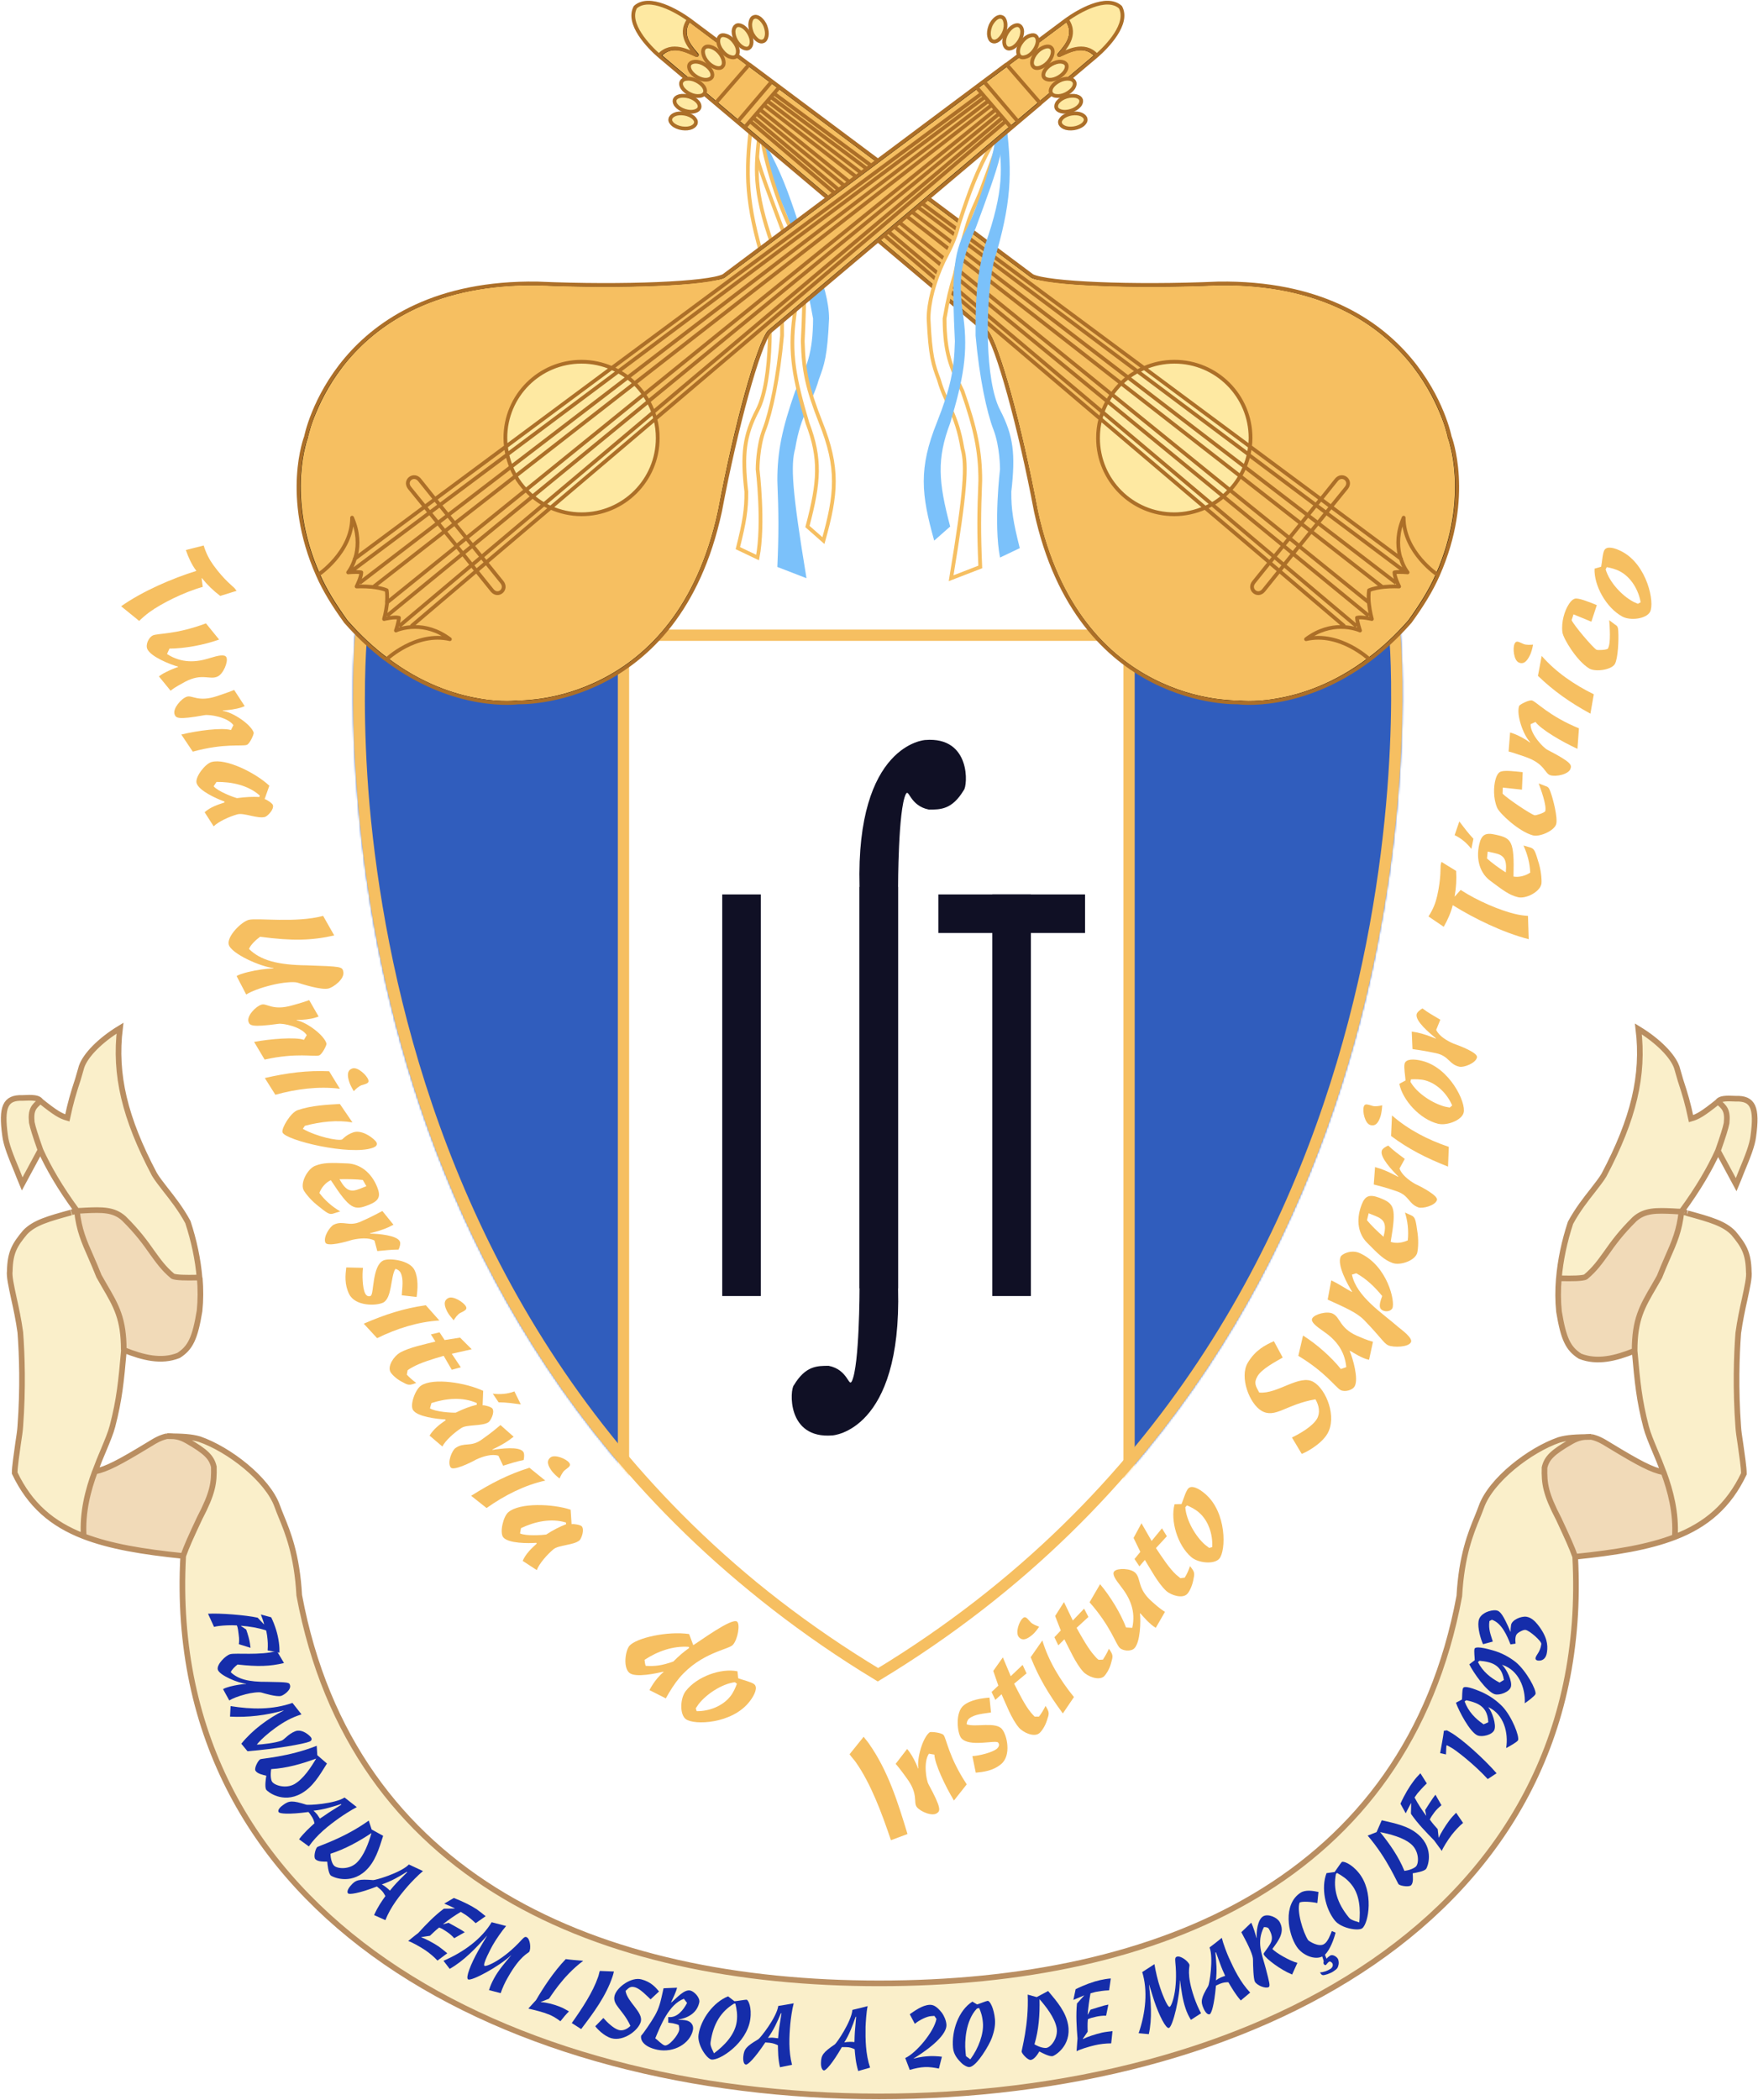
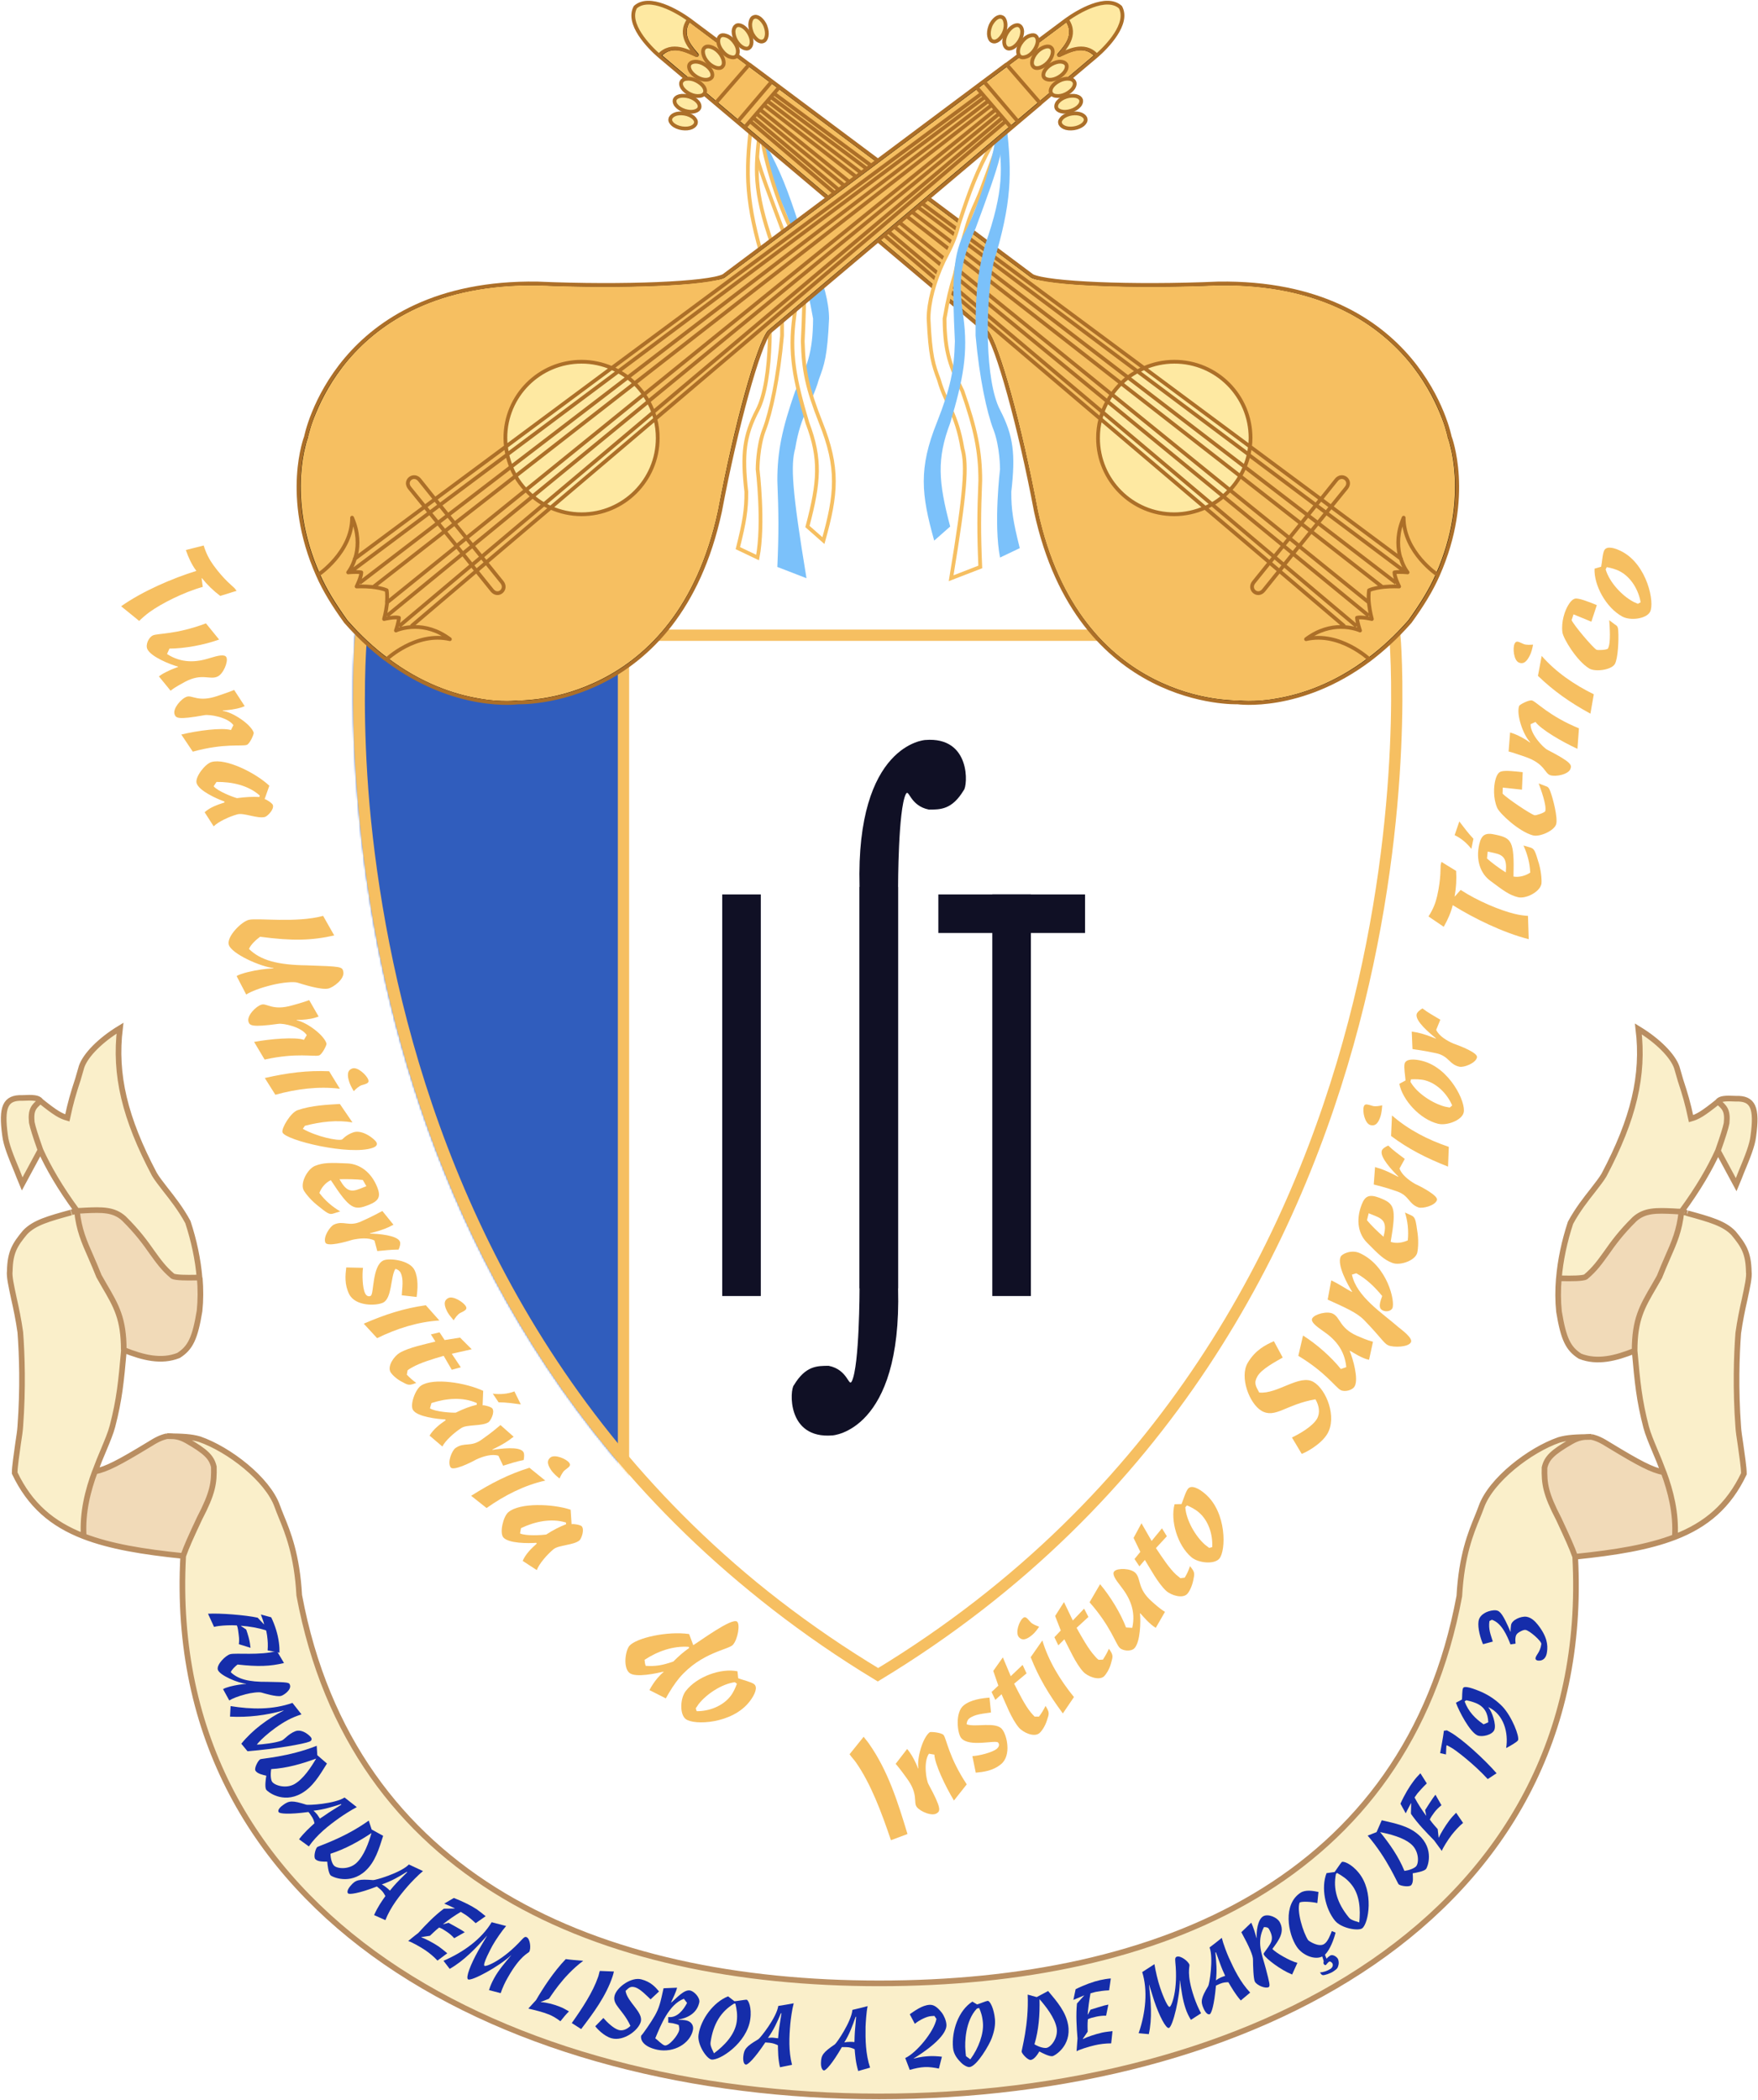
<svg xmlns="http://www.w3.org/2000/svg" version="1.1" id="Layer_1" x="0px" y="0px" viewBox="-1424.5 -169.2 934.7 1116.3" style="enable-background:new -1424.5 -169.2 934.7 1116.3;" xml:space="preserve">
  <style type="text/css">
	.st0{fill:#FFFFFF;filter:url(#Adobe_OpacityMaskFilter);}
	.st1{fill:none;stroke:#F6BF61;stroke-width:6;}
	.st2{mask:url(#mask0_43_303_2_);}
	.st3{fill:#FFFFFF;}
	.st4{fill:#305DBD;stroke:#F6BF61;stroke-width:6;}
	.st5{fill:#101025;}
	.st6{fill:#F1DAB8;}
	.st7{fill:none;stroke:#B98E61;stroke-width:2;}
	.st8{fill:#FAEFCA;}
	.st9{fill:none;stroke:#B98E61;stroke-width:3;}
	.st10{fill:#152DAA;}
	.st11{fill:#F6BF61;}
	.st12{fill:#7BC1FA;}
	.st13{fill:#FFFFFF;stroke:#F6BF61;stroke-width:2;}
	.st14{fill:#F6BF61;stroke:#000000;stroke-linejoin:round;}
	.st15{fill:#FEE9A2;}
	.st16{fill:none;stroke:#AC6F28;stroke-width:2;stroke-linejoin:round;}
	.st17{fill:#FEE9A2;stroke:#AC6F28;stroke-width:2;}
</style>
  <defs>
    <filter id="Adobe_OpacityMaskFilter" filterUnits="userSpaceOnUse" x="-1254.2" y="55" width="595.2" height="673.2">
      <feColorMatrix type="matrix" values="1 0 0 0 0  0 1 0 0 0  0 0 1 0 0  0 0 0 1 0" />
    </filter>
  </defs>
  <mask maskUnits="userSpaceOnUse" x="-1254.2" y="55" width="595.2" height="673.2" id="mask0_43_303_2_">
    <path class="st0" d="M-1232,245.4c-3.1-47.1-0.2-76.9-0.2-76.9h549.4c0,0,33.2,365.9-274.7,552.6c-0.1,0-0.1,0.1-0.2,0.1   c-20.6-12.5-39.7-25.8-57.4-39.8C-1187,546.7-1224.9,352-1232,245.4z" />
    <path class="st1" d="M-957.4,721.2c-310.1-186.7-274.9-552.7-274.9-552.7h549.4c0,0,33.2,366-274.9,552.7   c-308.1-186.7-274.9-552.7-274.9-552.7" />
  </mask>
  <g class="st2">
    <rect x="-1145.5" y="118.2" class="st3" width="373" height="610" />
-     <rect x="-824.2" y="76.3" class="st4" width="162.3" height="572.3" />
    <rect x="-1251.2" y="58" class="st4" width="158.2" height="565" />
  </g>
  <path class="st1" d="M-957.4,721.2c-310.1-186.7-274.9-552.7-274.9-552.7h549.4c0,0,33.2,366-274.9,552.7  c-308.1-186.7-274.9-552.7-274.9-552.7" />
  <rect x="-896.9" y="306.3" class="st5" width="20.5" height="213.5" />
  <rect x="-925.6" y="306.3" class="st5" width="78" height="20.5" />
  <path class="st5" d="M-947,515.8V302.3c0,0,0-41,4.1-49.3c1.7-3.3,2.1,6.2,12.3,8.2c6.2,0,12.3,0,18.5-10.3  c2.1-2.1,4.1-28.7-20.5-26.7c0,0-36.9,2.1-34.9,78v213.5H-947z" />
  <path class="st5" d="M-967.5,302.3v213.5c0,0,0,41-4.1,49.3c-1.7,3.3-2.1-6.2-12.3-8.2c-6.2,0-12.3,0-18.5,10.3  c-2.1,2.1-4.1,28.7,20.5,26.7c0,0,36.9-2.1,34.9-78V302.3H-967.5z" />
  <rect x="-1040.5" y="306.3" class="st5" width="20.5" height="213.5" />
  <path class="st6" d="M-584.4,551.8c-6.3-4-8.8-9.1-11.2-23.7c-0.6-5.7-0.6-11.6-0.1-17.6c0.6,0,1.3,0,2,0c4.4,0,10.8,0.1,12.3-0.8  c4.7-4,7.6-8,11-12.7c3.5-4.9,7.6-10.6,15-18c5.4-4.9,11.6-4.6,20.5-4.2c1.4,0.1,2.9,0.1,4.4,0.2c-1.1,10.1-3.7,16.1-7.6,24.9l0,0  c-1.3,2.9-2.6,6.1-4.1,9.8c-1,1.7-1.9,3.3-2.8,4.9c-6.5,11.1-10.4,17.8-10.4,34.4C-565.6,553-575.3,555.4-584.4,551.8z" />
  <path class="st6" d="M-587,658.4c21.5-2.2,39-5.1,53-10.5c0.8-12.8-2.3-24.5-6-34.5c-6.2-1.2-12.9-4.7-28.7-14.3  c-4.3-2.7-6.6-3.8-9.7-4.5c-4.2,0.1-6.6,0.2-10.7,2.5c-10.3,5.9-13,8.9-14.3,13.9c-0.2,8.5,0.6,13.8,7.6,27.4  C-591.1,648.3-588.8,653.3-587,658.4z" />
  <path class="st6" d="M-1329.6,551.4c6.3-4,8.8-9.1,11.2-23.7c0.6-5.7,0.6-11.6,0.1-17.6c-0.6,0-1.3,0-2,0c-4.4,0-10.8,0.1-12.3-0.8  c-4.7-4-7.6-8-11-12.7c-3.5-4.9-7.6-10.6-15-18c-5.4-4.9-11.6-4.6-20.5-4.2c-1.4,0.1-2.9,0.1-4.4,0.2c1.1,10.1,3.7,16.1,7.6,24.9  l0,0l0,0c1.3,2.9,2.6,6.1,4.1,9.8c1,1.7,1.9,3.3,2.8,4.9c6.5,11.1,10.4,17.8,10.4,34.4C-1348.5,552.6-1338.8,555-1329.6,551.4z" />
  <path class="st6" d="M-1327.1,658c-21.5-2.2-39-5.1-53-10.5c-0.8-12.8,2.3-24.5,6-34.5c6.2-1.2,12.9-4.7,28.7-14.3  c4.3-2.7,6.6-3.8,9.7-4.5c4.2,0.1,6.6,0.2,10.7,2.5c10.3,5.9,13,8.9,14.3,13.9c0.2,8.5-0.6,13.8-7.6,27.4  C-1323,647.9-1325.3,652.9-1327.1,658z" />
  <path class="st7" d="M-584.4,551.8c-6.3-4-8.8-9.1-11.2-23.7c-0.6-5.7-0.6-11.6-0.1-17.6c0.6,0,1.3,0,2,0c4.4,0,10.8,0.1,12.3-0.8  c4.7-4,7.6-8,11-12.7c3.5-4.9,7.6-10.6,15-18c5.4-4.9,11.6-4.6,20.5-4.2c1.4,0.1,2.9,0.1,4.4,0.2c-1.1,10.1-3.7,16.1-7.6,24.9l0,0  c-1.3,2.9-2.6,6.1-4.1,9.8c-1,1.7-1.9,3.3-2.8,4.9c-6.5,11.1-10.4,17.8-10.4,34.4C-565.6,553-575.3,555.4-584.4,551.8z" />
  <path class="st7" d="M-587,658.4c21.5-2.2,39-5.1,53-10.5c0.8-12.8-2.3-24.5-6-34.5c-6.2-1.2-12.9-4.7-28.7-14.3  c-4.3-2.7-6.6-3.8-9.7-4.5c-4.2,0.1-6.6,0.2-10.7,2.5c-10.3,5.9-13,8.9-14.3,13.9c-0.2,8.5,0.6,13.8,7.6,27.4  C-591.1,648.3-588.8,653.3-587,658.4z" />
  <path class="st7" d="M-1329.6,551.4c6.3-4,8.8-9.1,11.2-23.7c0.6-5.7,0.6-11.6,0.1-17.6c-0.6,0-1.3,0-2,0c-4.4,0-10.8,0.1-12.3-0.8  c-4.7-4-7.6-8-11-12.7c-3.5-4.9-7.6-10.6-15-18c-5.4-4.9-11.6-4.6-20.5-4.2c-1.4,0.1-2.9,0.1-4.4,0.2c1.1,10.1,3.7,16.1,7.6,24.9  l0,0l0,0c1.3,2.9,2.6,6.1,4.1,9.8c1,1.7,1.9,3.3,2.8,4.9c6.5,11.1,10.4,17.8,10.4,34.4C-1348.5,552.6-1338.8,555-1329.6,551.4z" />
  <path class="st7" d="M-1327.1,658c-21.5-2.2-39-5.1-53-10.5c-0.8-12.8,2.3-24.5,6-34.5c6.2-1.2,12.9-4.7,28.7-14.3  c4.3-2.7,6.6-3.8,9.7-4.5c4.2,0.1,6.6,0.2,10.7,2.5c10.3,5.9,13,8.9,14.3,13.9c0.2,8.5-0.6,13.8-7.6,27.4  C-1323,647.9-1325.3,652.9-1327.1,658z" />
  <path class="st8" d="M-501.4,460.6l-9.7-18c-4.1,9.1-10.4,20.1-19.4,32.3c-1.5,0-3-0.1-4.4-0.2c-8.9-0.4-15.1-0.6-20.5,4.2  c-7.4,7.3-11.5,13-15,18c-3.4,4.7-6.2,8.7-11,12.7c-1.5,0.9-7.9,0.9-12.3,0.8c-0.7,0-1.4,0-2,0c0.8-10,3-20.1,6.2-29.8  c3.7-6.9,8.3-12.7,12-17.4c2.4-3.1,4.5-5.7,5.8-8c15.8-29.8,21.4-52.9,18.3-77.7c10.7,6.5,18.3,14.4,20.4,20.4l2,6.9  c2.5,7.6,3.8,12,5.6,20.4c3.5-1,6.2-2.5,14.3-9c1.3-1.7,3.9-1.9,9.7-1.6c9-0.3,11.3,4.9,9.2,20c-0.7,4.9-3.1,10.8-6.4,19  C-499.6,456-500.5,458.2-501.4,460.6z M-534,647.9c16.8-6.5,28.6-16.6,36.7-33.6c0-3.3-1-9.8-1.8-15.6c-0.6-3.8-1.1-7.3-1.2-9.3  c-1.5-20.4-0.9-37.9,0-49.9c0.9-6.5,2.2-12.7,3.4-18c1.4-6.6,2.6-11.8,2.2-14.7c-0.2-9.9-2.7-13.9-8.1-20.4  c-4.9-5.2-12.5-7.3-24.5-10.6l-0.5-0.1l-0.9-0.2c-0.5-0.1-1-0.3-1.5-0.4c-1.1,10.1-3.7,16.1-7.6,24.9c-1.3,2.9-2.6,6.1-4.1,9.8  c-1,1.7-1.9,3.3-2.8,4.9c-6.5,11.1-10.4,17.8-10.4,34.4c1.5,16.9,2.4,26.2,6.1,40.5c0.9,3.5,2.7,7.8,4.7,12.6  c1.5,3.5,3.1,7.4,4.6,11.5C-536.3,623.5-533.3,635.1-534,647.9z M-578.3,594.7c-8.4,0.1-12.8,0.3-17.3,1.6  c-15.6,5.4-36.2,21.3-41.3,35.6c-0.6,1.7-1.3,3.4-2.1,5.4l0,0l0,0c-3.5,8.5-8.4,20.4-9.6,42c-28.2,150.8-159.2,205.9-308.4,205.9  s-280.2-55.5-308.4-206.3c-1.2-21.6-6.1-33.5-9.6-42c-0.8-1.9-1.5-3.7-2.1-5.4c-5.1-14.3-25.6-30.1-41.3-35.6  c-4.6-1.4-8.9-1.5-17.3-1.6c4.2,0.1,6.6,0.2,10.7,2.5c10.3,5.9,13,8.9,14.3,13.9c0.2,8.5-0.6,13.8-7.6,27.4  c-4.6,9.9-6.9,14.9-8.7,20c-10.4,192.4,173.9,287.3,370,287.3s380.4-94.5,370.1-286.9c-1.8-5.1-4.1-10.1-8.7-20  c-7.1-13.6-7.8-18.9-7.6-27.4c1.2-5,4-8,14.3-13.9C-584.9,594.9-582.5,594.7-578.3,594.7z M-1374.1,613.1c1.5-4.1,3.1-8,4.6-11.5  c2-4.9,3.8-9.1,4.7-12.6c3.7-14.3,4.6-23.6,6.1-40.5c0-16.5-3.9-23.3-10.4-34.4c-0.9-1.5-1.8-3.1-2.8-4.9c-1.5-3.7-2.9-6.9-4.1-9.8  c-3.8-8.8-6.5-14.8-7.6-24.9c1.5,0,3-0.1,4.4-0.2c8.9-0.4,15.1-0.6,20.5,4.2c7.4,7.3,11.5,13,15,18c3.4,4.7,6.2,8.7,11,12.7  c1.5,0.9,7.9,0.9,12.3,0.8c0.7,0,1.4,0,2,0c-0.8-10-3-20.1-6.2-29.8c-3.7-6.9-8.3-12.7-12-17.4c-2.4-3.1-4.5-5.7-5.8-8  c-15.8-29.8-21.4-52.9-18.3-77.7c-10.7,6.5-18.3,14.5-20.4,20.4l-2,6.9c-2.5,7.6-3.8,12-5.6,20.4c-3.5-1-6.2-2.5-14.3-9  c-1.3-1.7-3.9-1.9-9.7-1.6c-9-0.3-11.3,4.9-9.2,20c0.7,4.9,3.1,10.8,6.4,19l0,0c0.9,2.1,1.8,4.3,2.7,6.7l9.7-18  c4.1,9.1,10.4,20.1,19.4,32.3c-1,0.3-2,0.5-2.9,0.8l0,0l0,0l0,0c-12,3.3-19.6,5.4-24.5,10.6c-5.4,6.5-7.9,10.5-8.1,20.4  c-0.4,2.9,0.8,8.2,2.2,14.7c1.2,5.3,2.5,11.4,3.4,18c0.9,12,1.5,29.4,0,49.9c-0.1,2-0.7,5.5-1.2,9.3c-0.9,5.8-1.8,12.4-1.8,15.6  c8.1,17,19.9,27.2,36.7,33.6C-1380.8,634.7-1377.7,623-1374.1,613.1z" />
  <path class="st9" d="M-511.1,442.6l9.7,18c1-2.4,1.9-4.6,2.7-6.7c3.4-8.2,5.8-14.1,6.4-19c2.1-15.2-0.1-20.3-9.2-20  c-5.8-0.3-8.4-0.1-9.7,1.6 M-511.1,442.6c2.8-8,4-11.8,4.6-14.7c0.7-6.8-1.1-8.5-4.6-11.4 M-511.1,442.6  c-4.1,9.1-10.4,20.1-19.4,32.3 M-511.1,416.5c-8.1,6.5-10.8,8-14.3,9c-1.8-8.4-3.1-12.8-5.6-20.4l-2-6.9c-2.1-6-9.7-13.9-20.4-20.4  c3,24.7-2.5,47.8-18.3,77.7c-1.3,2.2-3.4,4.9-5.8,8c-3.7,4.7-8.3,10.5-12,17.4c-3.2,9.7-5.4,19.9-6.2,29.8 M-530.5,474.9  c-1.5,0-3-0.1-4.4-0.2c-8.9-0.4-15.1-0.6-20.5,4.2c-7.4,7.3-11.5,13-15,18c-3.4,4.7-6.2,8.7-11,12.7c-1.5,0.9-7.9,0.9-12.3,0.8  c-0.7,0-1.4,0-2,0 M-530.5,474.9c-1.1,10.1-3.7,16.1-7.6,24.9c-1.3,2.9-2.6,6.1-4.1,9.8c-1,1.7-1.9,3.3-2.8,4.9  c-6.5,11.1-10.4,17.8-10.4,34.4 M-530.5,474.9c0.5,0.1,1,0.3,1.5,0.4 M-555.4,548.9c-10.2,4.1-19.9,6.5-29,2.9  c-6.3-4-8.8-9.1-11.2-23.7c-0.6-5.7-0.6-11.6-0.1-17.6 M-555.4,548.9c1.5,16.9,2.4,26.2,6.1,40.5c0.9,3.5,2.7,7.8,4.7,12.6  c1.5,3.5,3.1,7.4,4.6,11.5 M-534,647.9c16.8-6.5,28.6-16.6,36.7-33.6c0-3.3-1-9.8-1.8-15.6c-0.6-3.8-1.1-7.3-1.2-9.3  c-1.5-20.4-0.9-37.9,0-49.9c0.9-6.5,2.2-12.7,3.4-18c1.4-6.6,2.6-11.8,2.2-14.7c-0.2-9.9-2.7-13.9-8.1-20.4  c-4.9-5.2-12.5-7.3-24.5-10.6 M-534,647.9c-14,5.4-31.4,8.3-53,10.5 M-534,647.9c0.8-12.8-2.3-24.5-6-34.5 M-587,658.4  c-1.8-5.1-4.1-10.1-8.7-20c-7.1-13.6-7.8-18.9-7.6-27.4c1.2-5,4-8,14.3-13.9c4.1-2.3,6.5-2.4,10.7-2.5 M-587,658.4  c10.4,192.4-174,286.9-370.1,286.9c-196.1,0-380.4-94.9-370-287.3 M-540,613.5c-6.2-1.2-12.9-4.7-28.7-14.3  c-4.3-2.7-6.6-3.8-9.7-4.5 M-578.3,594.7c-8.4,0.1-12.8,0.3-17.3,1.6c-15.6,5.4-36.2,21.3-41.3,35.6c-0.6,1.7-1.3,3.4-2.1,5.4   M-1403,442.2l-9.7,18c-1-2.4-1.9-4.6-2.7-6.7l0,0c-3.4-8.2-5.8-14.1-6.4-19c-2.1-15.2,0.1-20.3,9.2-20c5.8-0.3,8.4-0.1,9.7,1.6   M-1403,442.2c-2.8-8-4-11.8-4.6-14.7c-0.7-6.8,1.1-8.5,4.6-11.4 M-1403,442.2c4.1,9.1,10.4,20.1,19.4,32.3 M-1403,416.1  c8.1,6.5,10.8,8,14.3,9c1.8-8.4,3.1-12.8,5.6-20.4l2-6.9c2.1-6,9.7-13.9,20.4-20.4c-3,24.7,2.5,47.8,18.3,77.7  c1.3,2.2,3.4,4.9,5.8,8c3.7,4.7,8.3,10.5,12,17.4c3.2,9.7,5.4,19.9,6.2,29.8 M-1383.6,474.5c1.1,10.1,3.7,16.1,7.6,24.9  c1.3,2.9,2.6,6.1,4.1,9.8c1,1.7,1.9,3.3,2.8,4.9c6.5,11.1,10.4,17.8,10.4,34.4 M-1383.6,474.5c1.5,0,3-0.1,4.4-0.2  c8.9-0.4,15.1-0.6,20.5,4.2c7.4,7.3,11.5,13,15,18c3.4,4.7,6.2,8.7,11,12.7c1.5,0.9,7.9,0.9,12.3,0.8c0.7,0,1.4,0,2,0   M-1383.6,474.5c-1,0.3-2,0.5-2.9,0.8 M-1358.6,548.5c10.2,4.1,19.9,6.5,29,2.9c6.3-4,8.8-9.1,11.2-23.7c0.6-5.7,0.6-11.6,0.1-17.6   M-1358.6,548.5c-1.5,16.9-2.4,26.2-6.1,40.5c-0.9,3.5-2.7,7.8-4.7,12.6c-1.5,3.5-3.1,7.4-4.6,11.5 M-1380,647.5  c-16.8-6.5-28.6-16.6-36.7-33.6c0-3.3,1-9.8,1.8-15.6c0.6-3.8,1.1-7.3,1.2-9.3c1.5-20.4,0.9-37.9,0-49.9c-0.9-6.5-2.2-12.7-3.4-18  c-1.4-6.6-2.6-11.8-2.2-14.7c0.2-9.9,2.7-13.9,8.1-20.4c4.9-5.2,12.5-7.3,24.5-10.6 M-1380,647.5c14,5.4,31.4,8.3,53,10.5   M-1380,647.5c-0.8-12.8,2.3-24.5,6-34.5 M-1327.1,658c1.8-5.1,4.1-10.2,8.7-20c7.1-13.6,7.8-18.9,7.6-27.4c-1.2-5-4-8-14.3-13.9  c-4.1-2.3-6.5-2.4-10.7-2.5 M-1374.1,613.1c6.2-1.2,12.9-4.7,28.7-14.3c4.3-2.7,6.6-3.8,9.7-4.5 M-1335.7,594.3  c8.4,0.1,12.8,0.3,17.3,1.6c15.6,5.4,36.2,21.3,41.3,35.6c0.6,1.7,1.3,3.4,2.1,5.4c3.5,8.5,8.4,20.4,9.6,42  c28.2,150.8,159.1,206.3,308.4,206.3s280.3-55.1,308.4-205.9c1.2-21.6,6.1-33.5,9.6-42l0,0 M-1386.6,475.3L-1386.6,475.3   M-1386.6,475.3C-1386.6,475.3-1386.6,475.3-1386.6,475.3 M-527.5,475.7l-0.5-0.1 M-527.5,475.7c-0.2,0-0.4-0.1-0.5-0.1 M-639,637.2  L-639,637.2 M-639,637.2C-639,637.2-639,637.2-639,637.2 M-1386.6,475.3L-1386.6,475.3 M-1386.6,475.3  C-1386.6,475.3-1386.6,475.3-1386.6,475.3 M-528.9,475.3l0.9,0.2 M-528.9,475.3c0.3,0.1,0.6,0.2,0.9,0.2 M-1386.5,475.3  L-1386.5,475.3 M-1386.5,475.3C-1386.5,475.3-1386.5,475.3-1386.5,475.3" />
  <path class="st10" d="M-1285.8,689.1c0.6,1.7,1.3,3.4,1.7,5.1l-0.1,0.1l-3.3-3.5c-6.3-1.4-20.4-2.5-26.4-2.1l3.2,7  c0.9-0.2,1.6-0.4,2.7-0.5c2.3-0.3,6.2-0.5,9.4-0.3c0.6,1,0.8,3.4,1,4.9c0.4,2.8,0.2,3.8,0.1,5.1l6.2,1.9l-0.3-2.3  c-0.3-2.1-1.1-4.8-2-7.4l-2.8-1.9l0.1-0.1c4.4,0.3,9,1.1,13.2,2.4c0.3,0.5,0.4,1.8,0.6,2.7c0.4,3.1,0.5,5,0.3,8l6.3,1.2  c0-1.8,0-2.9-0.3-5.3c-0.6-4.7-2.1-9.3-4.1-13.5L-1285.8,689.1z" />
  <path class="st10" d="M-1277.3,708.5c-9,2.5-21.8,0.9-24.8,1.7c-2.5,0.7-7.3,5.5-6.6,8.2c0.8,3,11,7.3,15.1,7.5l-0.1,0.1  c-2.6,0.2-5.4,0.6-8.5,1.4c-1.5,0.4-3,0.9-3.7,1.4l3.3,6c1.6-1,4.5-2.2,8.7-3.3c3-0.8,7-1.3,8.4-0.9c1.4,0.4,8,2.4,10.4,1.8  c1.5-0.4,5.5-3.2,4.8-5.7c-0.4-1.5-0.8-1.6-12.1-1.8c-9.9,0.1-15.5-1.4-19.4-5.1c0.4-1.3,2.4-3.2,3.6-4.1c10.8,1.2,17.3,1,24.7-0.8  L-1277.3,708.5z" />
  <path class="st10" d="M-1292.9,761.8c15.1-1.2,30-3.9,32.9-5.1c1.1-0.4,1.4-1.2,1-2c-0.3-0.8-4.7-5.1-8.6-3.5  c-3.7,1.5-5.6,4.3-7.1,4.9c-3.2,1.3-10.7,2.1-13.2,2.2c0.8-1.7,10.8-11.1,20.1-14.8c1.2-0.5,2.4-0.9,3.6-1.3l-4.8-6.1  c-10.6,3.7-21.7,3.5-32.9,1.7l-0.3,5.6c9.6,0.5,19.3-0.7,28.5-3.3l0,0.1c-8.3,4.2-16.5,10.2-22.5,17.6L-1292.9,761.8z" />
  <path class="st10" d="M-1256.4,765.7c-2.6,4.4-6.7,10.8-11.6,13.6c-4.7,2.6-10.7,0.6-11.9-1.4c-0.6-1.1-0.9-3.6-0.4-6.6  C-1272,770.8-1264,768.5-1256.4,765.7L-1256.4,765.7z M-1255.8,763.9l-0.3-4.9l0-0.1c-15.2,6-29.4,6.7-30.1,7.2  c-1.2,0.8-3.2,4.7-2.5,6c1,1.7,4.1,2.3,5.8,2.7c-0.3,1.7-0.9,5.9-0.1,7.4c0.6,1,8.7,7.6,18.6,2.1c6.3-3.5,9.8-9.7,13.7-15.9l0-0.1  L-1255.8,763.9z" />
  <path class="st10" d="M-1260.3,812.4c4.4-6.3,10.4-11,16-15c1.8-1.3,6.4-4.3,9.5-5.9c-2.2-1.8-4.3-3.3-6.5-5.1  c-5.3,3.4-19.4,4.2-20.4,3.8c-7.3-2.3-9.1-2.2-12.3,0.2c-2,1.4-3,2.9-2.3,3.8c0.6,0.8,5.3,1.3,15.8-0.1c0.5,0.6,1,1.2,1.4,1.9  c1.1,1.5,1.5,2.7,1.8,4.1c-2.4,2.2-5.2,4.6-8.2,8.5L-1260.3,812.4z M-1254.4,797.6c-0.5-0.7-0.9-1.3-1.4-2.1c-0.6-0.7-1.3-1.5-2-2.1  c5.1-0.5,9.9-2,14.6-3.5l0.2,0.3c-3.6,2.3-6.2,3.8-8.7,5.6L-1254.4,797.6z" />
  <path class="st10" d="M-1227,805.3c-1.4,4.9-3.9,12.1-8,15.9c-4,3.7-10.3,3.1-11.9,1.4c-0.9-0.9-1.8-3.2-1.9-6.3  C-1241,813.8-1233.8,809.8-1227,805.3L-1227,805.3z M-1226.9,803.4l-1.5-4.6l-0.1-0.1c-13.3,9.5-26.9,13.5-27.4,14.1  c-1,1.1-2,5.4-0.9,6.4c1.3,1.4,4.5,1.3,6.3,1.3c0.1,1.7,0.6,5.9,1.7,7.2c0.8,0.9,10.3,5.3,18.6-2.3c5.2-4.8,7.2-11.7,9.4-18.6  l-0.1-0.1L-1226.9,803.4z" />
  <path class="st10" d="M-1219.6,851.6c2.8-7.1,7.6-13.1,12.1-18.3c1.5-1.7,5.3-5.7,7.9-7.8c-2.6-1.2-5-2.3-7.5-3.5  c-4.4,4.5-17.9,8.4-19,8.3c-7.7-0.6-9.3-0.1-11.9,2.9c-1.6,1.8-2.2,3.5-1.4,4.2c0.7,0.6,5.5,0.1,15.3-3.7c0.6,0.5,1.2,1,1.8,1.5  c1.4,1.2,2,2.3,2.7,3.6c-1.9,2.7-4,5.6-6,10.1L-1219.6,851.6z M-1217.2,835.9c-0.6-0.6-1.1-1.1-1.9-1.7c-0.7-0.6-1.6-1.2-2.4-1.6  c4.8-1.6,9.2-4.1,13.3-6.7l0.2,0.2c-3,3-5.2,5.1-7.2,7.4L-1217.2,835.9z" />
  <path class="st10" d="M-1177.4,858l-2-1.3c-0.5-0.3-4.7-2.7-6.6-3.7c-0.9,0.3-2.4,0.6-2.9,0.8l0-0.1c2.9-2.3,6-4.5,9.4-6.5  c0.9,0.6,1.7,1,2.6,1.6c0.9,0.6,3.1,2.3,5.3,4.4l5.3-3.7c-1.3-1.1-3.2-2.6-4.6-3.6c-2.7-1.8-7.3-4.2-12.3-6.1l-5.1,3  c1.9,0.8,3.8,1.6,5.6,2.5l-0.1,0.1c-2.6,0.1-5.4,0.1-5.7,0.1c-5,3.7-9.5,8.4-13.6,12.9c-0.5,0.4-2.4,1.8-5.4,4.3  c1.2,0.2,6.2,2.9,9,4.8c2.1,1.4,4.7,3.5,6.6,5.6l5.2-3.9c-1.4-1.2-2.9-2.4-4.4-3.5c-2.9-2-7.2-4.2-9.4-5l0-0.1l4.6-0.7  c0.7-0.6,2.9-2.9,4.9-4.4c1.5,0.6,2,0.9,4.1,2.3c1.2,0.8,2.8,2.1,3.9,3.4L-1177.4,858z" />
  <path class="st10" d="M-1163.1,852.7c-5.3,8.8-14.7,15.8-25.6,20.5l3.3,4.3c7.7-4.4,13.9-11,19.8-17.6l0,0.1  c-1.5,2.6-3.1,5.1-4.6,7.8c-4,7.1-6.9,14.5-5.4,15.3c1.9,1,16.5-6.9,22.8-12.8l0,0.1c-3.2,3.8-6.6,7.7-9,12.1  c-1.1,2-2.1,4.2-2.7,6.3l6.2,1.6c1-2.9,2.3-5.8,3.9-8.5c6.6-11.6,10.8-12.7,11.3-13.5c1-1.8,0.5-6.7-1.3-7.7  c-0.8-0.4-1.3-0.2-2.7,1.3c-9.9,10.9-18.8,14.4-19.8,13.9c-1.2-0.7,3.5-9.4,4.2-10.7c1.6-2.9,5.1-8,7.3-10.5L-1163.1,852.7z" />
  <path class="st10" d="M-1143.6,898.6L-1143.6,898.6c4.1,1,7.3,1.7,11.1,3.2c1.3,0.5,3.7,1.8,5.9,3.5l0.1,0c1.4-1.8,2.9-3.6,4.5-5.2  c-1.8-1-3-1.8-4.9-2.5c-3.3-1.3-7.1-2.3-10-2.4l-0.1-0.1l4.3-1.7c0.5-0.2,7-11.8,18.3-20.2l-0.1,0c-3.6-0.3-6.4-0.5-9.2-0.9  c-6.5,6.8-12,15.3-15.8,21.8L-1143.6,898.6z" />
  <path class="st10" d="M-1115.5,909.5c6.6-8.7,13.2-17.5,16.7-28c0.3-0.8,0.5-1.8,0.7-2.6l-7.5-0.3c-0.4,1.1-0.5,2.2-0.9,3.2  c-2.8,8.1-8.4,16.6-14,24.5L-1115.5,909.5z" />
  <path class="st10" d="M-1108,908c0.6,0.9,4.5,5.3,8.7,6.4c6.3,1.7,14.2-4.1,15.5-8.8c1.4-5.1-7.2-10.4-8.1-16.4  c1.8-1.7,2.6-2.6,5.1-1.9c2.7,0.8,6.2,4.5,8.2,6.4l4.5-4.2c-1.9-2.3-4.4-5.1-9.3-6.4c-5.3-1.5-13,4-14.3,8.5  c-1.4,5.1,4.2,7.2,8.4,16.2c-1.7,1.7-4,2.8-6.2,2.2c-2.8-0.8-6.2-4.1-8.2-6.4L-1108,908z" />
  <path class="st10" d="M-1071.7,887.8c-1.7,7.8-2.3,10.4-4.6,14.5c-1.9,3.4-6.4,9.9-7.3,10.7c-0.5,2.2,1.1,5.9,8.6,7.5  c8.9,1.8,17.4-3.4,18.9-10.4c0.6-2.6-1-4.7-3.6-5.2c-1.3-0.3-2.8-0.3-4.1-0.3l-0.1-0.1c5.4-1,10-3.6,11.2-9.2  c0.5-2.4-2.6-5.8-4.8-6.3c-3.3-0.7-7.2,4-10.1,6.4l-0.1-0.1c1.1-2.5,2.5-5.1,3.2-7.8L-1071.7,887.8z M-1069.2,906.1  c0.3,0.1,1.3,0.1,2.4,0.3c1.3,0.3,2.5,0.6,3.2,1c0.1,0.9,0.4,1.8,0.2,2.7c-0.6,2.8-5.5,8.6-7.7,8.1c-1.3-0.3-4-3.1-5-3.8  c2.9-6.9,7.2-18,15.2-21l1.7,2.2c-1.9,3.7-5.3,8.1-10,7.5L-1069.2,906.1z" />
  <path class="st10" d="M-1037.4,892.1c-7.8,3.1-14.5,12.2-15.7,20.4c-0.8,5.2,4.3,12.8,6.9,13.2c4.3,0.6,18.8-8.7,20.6-21.4  c0.9-6.3-1-10.2-1.9-10.4c-0.7-0.1-6.2,0.9-6.5,0.8L-1037.4,892.1z M-1033.5,896c0.7,3.1,1.2,5.9,0.7,9.6c-1,7-6.6,12.7-12.1,16.8  c-2-4.1-1.9-4.8-1.8-5.9c1.4-9.7,5.5-16.4,12.6-20.6L-1033.5,896z" />
  <path class="st10" d="M-1003.4,928.5c-1.9-7.4-1.5-15-0.9-21.8c0.2-2.2,0.9-7.6,1.8-10.9c-2.8,0.5-5.4,1-8.2,1.4  c-0.9,6.2-9.6,17.1-10.6,17.7c-6.6,3.9-7.6,5.3-8,9.2c-0.2,2.4,0.3,4.2,1.4,4.3c1,0.1,4.5-3.1,10.3-11.8c0.8,0.1,1.6,0.1,2.4,0.2  c1.8,0.2,3,0.7,4.3,1.3c0.1,3.3,0,6.9,1.1,11.7L-1003.4,928.5z M-1010.8,914.4c-0.8-0.1-1.6-0.2-2.5-0.3c-0.9-0.1-2,0-2.9,0.1  c3-4.1,5-8.6,6.9-13.1l0.3,0c-0.6,4.2-1.2,7.1-1.5,10.1L-1010.8,914.4z" />
  <path class="st10" d="M-961.9,930c-2.4-7.3-2.5-14.9-2.4-21.7c0.1-2.2,0.4-7.7,1.1-11c-2.8,0.7-5.3,1.4-8.1,2  c-0.5,6.2-8.4,17.7-9.3,18.3c-6.3,4.3-7.3,5.8-7.4,9.7c-0.1,2.4,0.6,4.1,1.6,4.2c1,0,4.3-3.4,9.5-12.4c0.8,0,1.6,0,2.4,0  c1.8,0,3,0.5,4.4,1.1c0.3,3.3,0.5,6.9,1.9,11.6L-961.9,930z M-970.2,916.4c-0.8-0.1-1.6-0.1-2.5-0.1c-0.9,0-2,0.1-2.9,0.3  c2.7-4.3,4.4-8.9,6-13.6l0.3,0c-0.3,4.2-0.7,7.2-0.8,10.2L-970.2,916.4z" />
  <path class="st10" d="M-926.6,904.1c-1.3,6.8-10.7,18.1-16.6,20.8l2.4,6.3c2.7-0.8,5.5-1.4,8.1-1.5c2.3-0.1,5.1,0.3,7.4,0.8l1.6-6.3  c-2.5-0.3-5-0.4-6.7-0.3c-1.9,0.1-4.6,0.3-8.3,1.3l0-0.1c5-3,17.7-11.5,17.4-17.9c-0.1-2.4-1.5-5.1-2.3-6.2  c-3.2-4.2-5.2-4.4-6.6-4.4c-4.1,0.2-8.2,3.4-10.6,5l2.7,5.1c2.4-2,6.4-4,8.8-4.1l1.6-0.1L-926.6,904.1z" />
  <path class="st10" d="M-910.9,923.9c-0.1-1.1-0.3-2.2-0.3-3.1c-0.4-4.1-0.1-15.7,6.1-22.2l1.2-0.3c0.9,2.1,1.7,4.2,2,7.9  c0.5,5.7-2.3,13.5-6.7,19.4L-910.9,923.9z M-907.5,894.9c-7.4,4.7-11.1,15.6-10.3,24.5c0.3,3.7,2.6,6.4,5,8.6  c0.8,0.7,2.6,1.8,3.8,1.7c3.9-0.4,10.6-12,11.8-15.4c1.6-4.3,1.9-7.4,1.7-10c-0.5-5.6-2.6-9.9-3.9-9.8c-0.9,0.1-4.7,1.7-5.6,1.9  L-907.5,894.9z" />
  <path class="st10" d="M-871.8,893.6c3.3,3.8,8.1,9.8,9.1,15.3c0.9,5.3-3,10.2-5.4,10.6c-1.2,0.2-3.7-0.3-6.4-1.9  C-872.2,909.9-871.6,901.7-871.8,893.6L-871.8,893.6z M-873.3,892.5l-4.7-1.3l-0.1,0c0.7,16.1-3.4,29.6-3.2,30.4  c0.4,1.4,3.5,4.6,4.9,4.3c1.9-0.3,3.6-3,4.5-4.5c1.5,0.8,5.3,2.8,7,2.5c1.2-0.2,10.2-5.5,8.3-16.6c-1.2-7-5.9-12.4-10.6-18l-0.1,0  L-873.3,892.5z" />
  <path class="st10" d="M-835.2,896.5l-2.3,0.5c-0.5,0.1-5.3,1.6-7.2,2.2c-0.4,0.8-1.2,2.2-1.4,2.6l-0.1-0.1c0.3-3.7,0.8-7.4,1.5-11.2  c1-0.2,1.9-0.6,3-0.8c1.1-0.2,3.8-0.7,6.9-0.8l0.9-6.3c-1.7,0.1-4.1,0.5-5.8,0.9c-3.2,0.7-8.1,2.4-12.9,4.8l-1.2,5.7  c1.9-0.8,3.8-1.6,5.7-2.4l0,0.1c-1.7,2-3.6,3.9-3.8,4.2c-0.6,6.2-0.2,12.6,0.3,18.6c0,0.7-0.3,3-0.5,6.8c1-0.7,6.4-2.5,9.7-3.2  c2.5-0.6,5.7-1,8.7-1l0.7-6.5c-1.8,0.2-3.8,0.4-5.6,0.8c-3.5,0.8-8,2.3-10.1,3.4l-0.1-0.1l2.6-3.8c0-0.9-0.2-4,0.1-6.6  c1.4-0.7,2-0.8,4.5-1.4c1.4-0.3,3.5-0.6,5.2-0.5L-835.2,896.5z" />
  <path class="st10" d="M-817.2,879.2c3,9.7,1.9,21.4-1.9,32.5l5.4,0.5c1.9-8.5,1.1-17.6,0.1-26.3l0.1,0.1c0.9,2.8,1.8,5.7,2.7,8.6  c2.6,7.7,6.2,14.8,7.8,14.3c2.1-0.7,5.9-16.7,5.8-25.3l0.1,0.1c0.7,4.9,1.3,10,2.9,14.7c0.7,2.2,1.7,4.3,2.9,6.2l5.4-3.5  c-1.5-2.7-2.7-5.6-3.7-8.5c-4.3-12.6-2.2-16.4-2.5-17.3c-0.7-2-4.7-4.9-6.6-4.3c-0.9,0.3-1.1,0.8-0.9,2.9c1.5,14.5-1.9,23.4-3,23.8  c-1.3,0.4-4.7-8.9-5.1-10.3c-1.1-3.1-2.5-9.1-3-12.4L-817.2,879.2z" />
  <path class="st10" d="M-759.8,890.1c-5.3-5.6-8.6-12.5-11.4-18.7c-0.9-2-2.9-7.1-3.7-10.4c-2.2,1.8-4.2,3.4-6.5,5.1  c2.2,5.8-0.1,19.6-0.7,20.5c-3.9,6.5-4.1,8.3-2.5,11.9c1,2.3,2.3,3.5,3.3,3.1c0.9-0.4,2.4-4.8,3.3-15.2c0.7-0.3,1.4-0.7,2.2-1  c1.7-0.7,3-0.8,4.4-0.8c1.7,2.8,3.4,6,6.6,9.7L-759.8,890.1z M-773.1,881.2c-0.8,0.3-1.5,0.5-2.4,0.9c-0.9,0.4-1.7,0.9-2.5,1.5  c0.6-5,0.2-9.9-0.3-14.8l0.3-0.1c1.5,4,2.4,6.8,3.6,9.6L-773.1,881.2z" />
  <path class="st10" d="M-764.5,858c4.2,7.7,6.3,12.5,6.2,14.7c0,2.7,0.2,10.1,1,11.6c1.1,2,5.6,3.8,7.3,2.9c1-0.5,0.4-2.5-1.5-9.9  c-2-7.6-5.1-13.9-1-22c1.6,0,2.3,0.2,2.8,1.2c3.1,5.7,0.8,7.4-2.8,12.6c-0.2,0.4-0.1,0.7,0,0.9c1.2,2.1,8.6,7.9,15,10.5l2.8-6.2  c-3.8-0.9-11.6-5.4-13.3-7.4c3.4-4.6,6.8-9,3.9-14.3c-1.4-2.5-6.1-4.5-8.7-3.1c-3.1,1.7-3.8,8.5-3.5,11.6l-0.1,0  c-0.8-2.7-1.6-5.5-2.8-8.1l-0.1,0L-764.5,858z" />
  <path class="st10" d="M-723.5,836.6c-2.9-0.6-6.8-1.3-9.5,0.4c-9.6,6.2-6.7,21.9-2,28.8c3.1,4.6,9.7,7.1,13.5,5.1  c0.3,0.9,0.7,2,0.8,2.6c-0.2,0.5-0.2,1.2,0.1,1.5c0.3,0.5,0.8,0.6,1.1,0.4c0.2-0.2,1.1-1.4,1.6-1.7c0.2-0.1,0.4-0.1,0.7-0.1  c0.3,0.2,0.8,0.5,1,0.8c0.8,1.2,0,2.5-0.9,3.1c-1.7,1.1-3.8,1.8-5.6,1.9c0.6,0.9,0.8,1.2,1.4,1.4c0.6,0.3,4.3-0.9,5.8-2  c2.1-1.4,2.3-1.9,2.7-3.6c0.2-1,0-2.4-0.4-3.1c-0.6-1-2.7-2.6-4.2-1.6c-0.7,0.5-1.5,1.1-1.7,1.6c-0.4-0.6-0.8-1.6-0.9-2.2  c2.7-2.6,4.8-8.4,5.6-11.7l-2-0.8c-0.7,1.8-2.1,5.7-4.1,6.9c-2.8,1.8-7.9-1.4-8.5-2.1c-2.7-4.1-6.2-15.6-4.5-20  c1.5-0.7,6.3-0.4,9.4,0.3L-723.5,836.6z" />
  <path class="st10" d="M-719.2,826.6c-3,7.7-0.8,18.8,4.5,25.3c3.4,4.1,12.5,5.6,14.5,4c3.4-2.7,6.3-19.5-1.9-29.5  c-4.1-5-8.3-6.3-9-5.7c-0.5,0.4-3.6,5.1-3.8,5.3L-719.2,826.6z M-713.6,826.5c2.8,1.6,5.2,3.1,7.6,6.1c4.5,5.5,4.9,13.4,4.2,20.2  c-4.4-1.3-4.9-1.9-5.6-2.7c-6.2-7.6-8.4-15.2-6.8-23.1L-713.6,826.5z" />
  <path class="st10" d="M-690.7,804.8c5,1,12.5,2.8,16.7,6.6c4,3.6,4,9.8,2.4,11.6c-0.9,0.9-3.1,2-6.2,2.4  C-680.9,817.8-685.6,811.1-690.7,804.8L-690.7,804.8z M-692.6,804.8l-4.6,1.8l-0.1,0.1c10.6,12.3,15.8,25.4,16.5,25.9  c1.2,0.9,5.6,1.5,6.6,0.4c1.3-1.4,0.9-4.5,0.8-6.3c1.7-0.3,6-1,7.1-2.3c0.8-0.9,4.6-10.5-3.9-18.1c-5.3-4.8-12.4-6.1-19.6-7.8  l-0.1,0.1L-692.6,804.8z" />
  <path class="st10" d="M-661.3,784.9l-1.4,1.9c-0.3,0.4-3,4.5-4.1,6.3c0.2,0.9,0.5,2.4,0.6,2.9l-0.1,0c-2.2-3-4.3-6.2-6.1-9.6  c0.6-0.8,1.1-1.7,1.8-2.5c0.7-0.8,2.5-2.9,4.7-5l-3.4-5.4c-1.2,1.2-2.8,3-3.8,4.4c-1.9,2.5-4.7,7-6.8,11.8l2.8,5.1  c0.9-1.8,1.8-3.6,2.8-5.4l0.1,0.1c0,2.6-0.2,5.3-0.1,5.6c3.5,5.1,8.1,9.8,12.3,14.1c0.4,0.5,1.8,2.5,4.1,5.6  c0.3-1.2,3.2-5.9,5.3-8.6c1.6-2,3.7-4.4,6-6.3l-3.7-5.4c-1.3,1.3-2.6,2.7-3.7,4.2c-2.1,2.8-4.6,6.9-5.5,9l-0.1,0l-0.5-4.5  c-0.6-0.7-2.8-3-4.2-5.1c0.7-1.4,1-1.9,2.5-3.9c0.8-1.1,2.3-2.6,3.7-3.7L-661.3,784.9z" />
  <path class="st10" d="M-628.8,773.5c-6.5-7.5-18.6-18.5-24.6-21.8l-1.8-1l-1.6,0.2c-0.5,4-1.3,7.9-2,11.9l3.1,0.7  c0-0.5,0.1-3,0.2-4.5l0.3-0.4l2.5,1.4c2,1.1,11.8,8.5,19.2,16.6L-628.8,773.5z" />
  <path class="st10" d="M-650.4,736c1.5,4.3,7.4,15.7,11.5,17.4c2.5,1,7.8-0.3,8.9-2.9c1.2-2.8-1.2-9.8-3.2-12.1l0.1,0  c8.2,3.8,10.7,13.6,9.4,21.7c1.4-0.7,5.7-3.1,6.3-4.1c0.9-2-3.2-12.6-8.3-18c-2.7-2.8-6.5-5.7-11.3-7.8c-7.3-3.1-9.2-2.8-9.6-2  c-0.6,1.3-0.4,4.6-0.6,6.1L-650.4,736z M-635.7,747.5c-4.5-3.1-8.1-6.8-10.1-12.2l0.9-0.6c1.8,0.4,3.1,0.7,5.1,1.5  c4.6,1.9,6.4,5.4,6.6,10.2L-635.7,747.5z" />
-   <path class="st10" d="M-643.3,715.6c2,4.1,9.3,14.7,13.6,15.9c2.6,0.7,7.7-1.2,8.5-3.9c0.9-2.9-2.3-9.6-4.6-11.6l0.1-0.1  c8.6,2.8,12.3,12.2,11.9,20.4c1.3-0.9,5.3-3.8,5.7-4.9c0.6-2.1-4.8-12.2-10.4-16.9c-3-2.4-7.2-4.9-12.2-6.3  c-7.6-2.2-9.5-1.7-9.8-0.9c-0.4,1.3,0.1,4.6,0.1,6.1L-643.3,715.6z M-627.2,725.3c-4.8-2.5-8.9-5.8-11.5-10.9l0.8-0.7  c1.8,0.2,3.2,0.3,5.3,0.9c4.8,1.4,7,4.6,7.7,9.3L-627.2,725.3z" />
  <path class="st10" d="M-618.7,704.6c-0.1-1.1-0.2-2.3,0-3.4c0.2-1.2,0.6-1.9,1.9-2.7c1.7-1,2.7-1.3,3.4-1.2c2.1,0.3,8.6,6,8.4,7.5  c-0.6,4.4-2.8,5.7-3.1,7.5c-0.1,0.8,0.6,1.2,1.3,1.3c2.6,0.3,4.4-1.3,4.8-4.5c0.6-3.9,0-8.4-4.9-14.6c-1.5-1.9-3.5-3.8-6-4.2  c-3.1-0.4-7.8,1.8-8.2,4.4c-0.2,1.4-0.3,2.5-0.2,3.5l-0.1,0.1c-3.9-9.1-5.5-11.1-7.6-11.4c-1.6-0.2-3.8,0.3-5.3,1  c-2.6,1.3-3.8,2.8-4.1,4.9c-0.5,3.4,1,9,2.4,12.1l5.2-1.4c-1.1-3.7-2.4-6.4-1.8-10.9l1.3-0.7c5.2,1.7,8.1,8.5,9.9,13.1L-618.7,704.6  z" />
  <path class="st11" d="M-942,805.8c-5.1-16.8-10.3-33.6-20.6-48.2c-0.8-1.2-1.9-2.3-2.7-3.5l-7.5,9.3c1,1.5,2.3,2.8,3.3,4.2  c8,11.4,13.7,26.7,18.7,41.5L-942,805.8z" />
  <path class="st11" d="M-948.3,768.5c1.4,1.6,2.7,3.2,5.8,7.5c6.5,8.7,3.5,12.8,5.4,15.4c1.9,2.5,8.3,5.2,10.8,3.3  c1.7-1.2,2.5-2.4-4.5-15.3c-1.3-2.3-2.8-12,0.2-16.3l2.9,0.5c0.2,5,5.8,16.8,10.4,24.4l6.8-8.6c-9.6-14.5-10.7-24.1-12.3-26.2  c-1-1.3-6.8-1.9-7.4-1.5c-3.8,2.9-6.9,14-6,19.2l-0.2,0c-1-2.8-3-6.6-4.4-8.5c-0.4-0.6-0.9-1.2-1.4-1.8L-948.3,768.5z" />
  <path class="st11" d="M-905.7,773.2c4-0.4,9-0.9,13.4-4.5c5.7-4.6,3.2-15.5,0.6-18.6c-3.3-4.2-14.2-0.9-18.8-2.6  c-0.1-1.1,0.5-2.5,1.3-3.1c3-2.4,7.9-2.6,11.6-3.2l-0.8-7.9c-4.1,0.3-10,1.1-13.7,4.1c-4.7,3.7-3.4,14.8-1.4,17.3  c4.1,5.2,18.5,0.9,19.7,2.5c1,1.2,0.2,2.5-0.7,3.3c-2.5,2-9.4,3.7-13,3.9L-905.7,773.2z" />
  <path class="st11" d="M-895.3,734.5l3.3-3c2.3,5,5.3,13.1,9.2,17.7c2.3,2.7,8.1,5.3,10.9,3c1.1-0.9,3-3.5,4-6.7  c1.3-3.8,1.5-4.2-0.7-7.8c-1,2-2.1,3.9-3.5,5.7l-2.3,0c-0.9-0.9-1.5-1.6-2-2.2c-3.1-3.7-6.3-10.2-8.9-15.3l6.6-5.5l-2.1-4.5l-6.3,6  l-4.2-10l-5.1,7.2l2.7,7.8l-3.6,3.4L-895.3,734.5z" />
  <path class="st11" d="M-876.5,711.8c4.2,10.7,9.6,19.8,17.1,29.9l5.9-8.7c-7.3-9-13.5-19.1-16.8-30.1L-876.5,711.8z M-882.8,701.1  c1.9,2.2,4.4,1.2,7.3-1.3c1.1-0.9,2.5-2.7,3.5-4.2c-1.1-0.4-3.6-1.3-4.6-2.5l-1.2-1.3c-1.2-1.4-2-1.6-2.9-0.7  C-882.6,692.6-884.8,698.8-882.8,701.1z" />
  <path class="st11" d="M-861.8,705.5l3.2-3.2c2.6,4.9,6,12.8,10,17.2c2.4,2.6,8.3,4.9,11.1,2.5c1-1,2.8-3.6,3.7-6.9  c1.1-3.9,1.3-4.3-1.1-7.8c-0.9,2-2,4-3.2,5.8l-2.3,0.1c-1-0.8-1.6-1.5-2.1-2.1c-3.3-3.6-6.8-9.9-9.6-14.9l6.3-5.8l-2.3-4.4l-6,6.3  l-4.7-9.8l-4.7,7.4l3,7.7l-3.4,3.6L-861.8,705.5z" />
  <path class="st11" d="M-825.8,696c-2.8-7.4-8.3-16.5-13.8-23l-5.6,9.6c11.3,12.8,13.8,22,16,24.2c1.7,1.7,6,2.1,7.8,0.3  c3.2-3.2,3.5-14.4,3-18.6h0.2c1.1,1.2,2.2,2.5,3.4,3.7c1.5,1.5,3.1,3,4.8,4l4.9-8.5c-2.8-1.7-5.4-4.1-7.2-5.7  c-7.6-6.8-5.4-11.8-8.5-15c-2.5-2.5-9.5-2.7-11.2-0.9c-1.4,1.4,0.4,4.2,3.4,8c4.8,6.1,8.1,13.1,6.1,22.1L-825.8,696z" />
  <path class="st11" d="M-818.7,663.5l2.9-3.4c2.9,4.6,6.9,12.3,11.3,16.4c2.6,2.4,8.7,4.3,11.2,1.7c1-1,2.5-3.8,3.2-7.1  c0.8-3.9,1-4.4-1.7-7.7c-0.7,2.1-1.6,4.2-2.8,6.1l-2.3,0.3c-1-0.8-1.7-1.4-2.3-1.9c-3.6-3.3-7.5-9.3-10.7-14.1l5.8-6.3l-2.6-4.2  l-5.5,6.7l-5.4-9.4l-4.2,7.8l3.6,7.4l-3.1,3.8L-818.7,663.5z" />
  <path class="st11" d="M-800,630.5c-2.3,8.5,1.4,21.7,8.9,28.1c3.7,3.2,12.2,4,14.9,0.8c3.6-4.2,4-24.6-7.5-34.4  c-3.3-2.9-7.3-4.9-9.1-2.8c-1.3,1.5-2.7,6.3-3.5,8.2L-800,630.5z M-781.6,653.7c-0.7-0.6-1.5-1.1-2.1-1.6c-5-4.3-10.1-12.9-10.6-20  l0.9-1c2,0.8,4.6,2.2,6.4,3.8c5.1,4.4,7.4,11.8,7,18.4L-781.6,653.7z" />
  <path class="st11" d="M-732.4,603.7c1.7-0.5,10.1-4.8,13.6-10.6c5.3-8.9-0.5-23.6-7.3-27.6c-7.4-4.4-19.2,6.6-28.9,5.6  c-1.9-3.5-3-5.1-0.9-8.7c2.3-3.9,9.6-7.7,13.4-9.9l-4.7-8.7c-4.4,2-9.8,4.6-13.9,11.5c-4.5,7.6,0.9,21.7,7.3,25.5  c7.3,4.3,13-3.4,28.7-6.1c2,3.4,2.6,7.3,0.8,10.4c-2.4,4-8.9,7.8-13.3,9.9L-732.4,603.7z" />
  <path class="st11" d="M-711.6,558.6c-4.9-6.2-12.9-13.3-20.1-17.8l-2.5,10.8c14.6,8.8,19.8,16.8,22.5,18.2c2.1,1.1,6.3,0.2,7.5-2.1  c2.1-4-1-14.7-2.7-18.7l0.2-0.1c1.4,0.8,2.8,1.7,4.3,2.5c1.9,1,3.8,1.9,5.8,2.3l2.1-9.6c-3.2-0.8-6.4-2.3-8.6-3.2  c-9.3-4.2-8.7-9.7-12.7-11.7c-3.1-1.6-9.9,0.3-11,2.5c-0.9,1.7,1.7,3.9,5.6,6.6c6.5,4.4,11.6,10,12.5,19.3L-711.6,558.6z" />
  <path class="st11" d="M-718.6,521.7c9.2,4.2,15.6,6.9,19.5,11c8.9,9.2,10.4,12.3,12.7,13.3c2.7,1.2,10.8,1.1,12.1-1.7  c1-2.2-4.9-6.5-6.5-7.8c-8.8-7.7-22.5-16.4-24.9-28.1l2.3-0.7c5.3,2.9,9.7,7.1,13.8,12.1c-2.2,5.6-1.3,6.9,0.4,7.7  c1.9,0.9,4.3,0.2,5-1.2c1.6-3.5-2.6-22.6-17.3-29.3c-4.6-2.1-9.6,0.5-10.2,1.9c-2,4.4,3.7,14.8,6.1,18.6l-0.2,0.1  c-3.7-2-6.9-4.3-10.9-6.1L-718.6,521.7z" />
  <path class="st11" d="M-700.6,471.4c-3.2,8.4-1.5,15.6,2.9,20c6.3,6.4,9,9.1,13.5,10.8c3.9,1.5,11.6-1,13.1-5  c0.4-1.1,1-5.9,0.3-10.8c-1-7.2-1.2-8.5-3.4-9.5l-3.3-1.5c1.5,4.7,2,9.8,1.5,14.8c-2.8,1.3-6.2,1.8-9.1,0.8  c3.2-18.6,1.9-20.3-5.9-23.4C-696.6,465.5-698.8,466.6-700.6,471.4z M-696.8,475.8l3.5,1.4c4.8,1.9,6.2,4.1,4.4,11.1  c-3.1-2.7-6.6-6.1-8.8-8.8L-696.8,475.8z" />
  <path class="st11" d="M-694.1,460.5c2,0.6,5,1.1,12.2,3.6c6.8,2.3,6.2,6.7,11.6,8.6c2.2,0.7,8.8-0.9,9.8-3.9c0.8-2.3-8.1-7-11.6-8.6  c-3.3-1.9-7.2-4.9-8.3-8.2l2.8-5.1c-2.8-2.1-6-4.4-8.8-7.1c-1.2,0.5-3.1,1.6-3.4,2.7c-1.2,3.5,5.6,10.6,8.8,13.8l-0.2,0.1  c-3-1.6-6.2-3.2-9.4-4.3c-0.9-0.3-1.9-0.5-2.8-0.9L-694.1,460.5z" />
  <path class="st11" d="M-684.9,434.7c9.2,6.9,18.6,11.7,30.3,16.3l0.4-10.5c-11-3.7-21.5-9.1-30.2-16.7L-684.9,434.7z M-695.9,428.9  c2.8,0.8,4.4-1.3,5.5-5c0.4-1.4,0.7-3.6,0.8-5.5c-1.2,0.3-3.7,0.8-5.2,0.3l-1.7-0.5c-1.8-0.5-2.5-0.3-2.9,0.9  C-700.2,421.7-698.8,428.1-695.9,428.9z" />
  <path class="st11" d="M-680.5,407c1.7,8.6,10.9,18.8,20.5,21.2c4.7,1.2,12.7-1.8,13.7-5.9c1.4-5.4-7.4-23.8-22-27.5  c-4.3-1.1-8.7-1.2-9.4,1.5c-0.5,2,0.4,6.8,0.5,8.9L-680.5,407z M-653.7,419.6c-0.9-0.2-1.8-0.3-2.6-0.5c-6.4-1.7-14.8-7-18.3-13.2  l0.3-1.3c2.1-0.1,5-0.1,7.4,0.5c6.5,1.7,11.9,7.3,14.5,13.4L-653.7,419.6z" />
  <path class="st11" d="M-673.5,388.5c2.1,0.4,5.1,0.6,12.5,2.2c7,1.5,6.9,6,12.5,7.2c2.3,0.5,8.7-1.9,9.3-5c0.5-2.4-8.8-6-12.5-7.3  c-3.5-1.5-7.7-4-9.2-7.3l2.2-5.4c-3-1.8-6.5-3.7-9.5-6c-1.1,0.6-2.9,2-3.1,3.1c-0.8,3.6,6.7,9.9,10.3,12.8l-0.2,0.1  c-3.2-1.3-6.5-2.5-9.8-3.2c-0.9-0.2-1.9-0.3-2.9-0.5L-673.5,388.5z" />
  <path class="st11" d="M-656.9,323.5c2.1-3.6,3.8-7.5,4.8-11.5c11.2,7,26.7,14.6,40.4,18.1l-0.4-12.4c-1.7-0.1-4.5-0.4-7.2-1.1  c-7.5-1.8-19.6-6.8-28.6-12.7l-3.1,3.5l-0.1,0c0.8-4.5,1.1-9.1,0.8-13.6l-7.8-4.8l-0.4,1.6c-0.2,0.9,0.3,7-1.9,16.6  c-0.8,3.5-2.1,7-4.6,10.8L-656.9,323.5z" />
  <path class="st11" d="M-638,279.6c-2,8.7,0.8,15.7,5.8,19.4c7.2,5.4,10.3,7.7,14.9,8.8c4.1,0.9,11.3-2.7,12.3-6.9  c0.3-1.2,0.1-6-1.2-10.7c-2.1-7-2.4-8.2-4.8-8.9l-3.5-1c2.1,4.5,3.4,9.4,3.6,14.4c-2.5,1.7-5.9,2.6-8.9,2.1  c0.5-18.9-1-20.4-9.3-22.2C-634.8,273.2-636.8,274.6-638,279.6z M-633.5,283.5l3.6,0.8c5,1.1,6.7,3.2,6,10.3  c-3.5-2.2-7.4-5.1-10-7.4L-633.5,283.5z M-651.1,274.8c3.5,1.6,6.6,4.3,8.9,7.3l1.1-5.4c-2.8-2.9-5.1-6.1-7.5-9.2L-651.1,274.8z" />
  <path class="st11" d="M-625.5,249.5l10.2,1.1l0.4-9.3c-4.7-0.5-9.1-1-11.3-0.4c-1,0.2-2.4,1.1-3.3,4.8c-0.8,3.2-1.2,9.3,1,14.5  c1.3,3.1,11.6,12.7,19,14.7c3.6,1,11.5-2.5,12.4-6c0.9-3.3-1.6-13.3-3.1-17.3c-0.9-2.5-1.5-2.5-2.8-3l-3.4-1.3  c1,2.8,4.3,11.5,3.5,14.7c-0.2,0.8-4.9,2.4-5.7,2.2c-2.2-0.6-14.7-9-17-11.5L-625.5,249.5z" />
  <path class="st11" d="M-622.4,230.3c2,0.5,4,1.2,9,2.9c10.3,3.6,10.1,8.7,13.1,9.7c3,1,9.8-0.4,10.8-3.4c0.7-2,0.7-3.4-12.3-10.1  c-2.3-1.2-9.1-8.4-8.9-13.6l2.6-1.2c2.9,4,14.2,10.6,22.3,14.3l0.8-10.9c-16-6.6-22.3-13.9-24.9-14.8c-1.6-0.5-6.7,2.2-6.9,2.9  c-1.6,4.5,2.1,15.4,5.9,19.3l-0.2,0.1c-2.4-1.8-6.2-3.8-8.4-4.6c-0.7-0.2-1.4-0.5-2.1-0.7L-622.4,230.3z" />
  <path class="st11" d="M-606.8,190.1c8.3,8,16.9,14.1,27.9,20.1l1.8-10.3c-10.4-5.1-20.2-11.8-27.7-20.4L-606.8,190.1z M-617,183  c2.7,1.2,4.5-0.8,6.1-4.2c0.6-1.3,1.2-3.5,1.5-5.3c-1.2,0.1-3.8,0.3-5.2-0.4l-1.6-0.7c-1.7-0.8-2.4-0.6-3,0.6  C-620.3,175.2-619.7,181.8-617,183z" />
  <path class="st11" d="M-587.9,157.4l9.5,3.9l2.9-8.8c-4.4-1.8-8.5-3.4-10.8-3.5c-1-0.1-2.6,0.4-4.5,3.7c-1.7,2.8-3.7,8.6-3,14.2  c0.4,3.3,7.7,15.4,14.3,19.3c3.2,1.9,11.7,0.8,13.6-2.4c1.7-3,2.1-13.2,1.8-17.5c-0.1-2.7-0.8-2.8-1.9-3.6l-2.9-2.2  c0.2,3,1,12.2-0.7,15.1c-0.4,0.7-5.4,1-6.1,0.6c-2-1.2-11.7-12.6-13.2-15.7L-587.9,157.4z" />
  <path class="st11" d="M-576.7,133.1c-0.4,8.8,6.1,20.8,14.8,25.5c4.3,2.3,12.7,1.2,14.7-2.5c2.6-4.9-1.5-24.9-14.8-32  c-3.9-2.1-8.2-3.2-9.5-0.8c-1,1.8-1.2,6.7-1.7,8.8L-576.7,133.1z M-553.7,151.8c-0.9-0.5-1.7-0.7-2.4-1.1  c-5.9-3.1-12.7-10.3-14.7-17.2l0.6-1.2c2.1,0.4,4.9,1.1,7.1,2.3c5.9,3.2,9.8,9.9,10.9,16.4L-553.7,151.8z" />
  <path class="st11" d="M-1325.7,123.2c1.4,4,3.1,7.8,5.6,11.1c-12.6,3.9-28.5,10.7-40,18.8l9.6,7.8c1.2-1.2,3.3-3.1,5.5-4.7  c6.2-4.5,18-10.5,28.3-13.4l-0.6-4.6l0.1-0.1c2.9,3.6,6.2,6.8,9.8,9.5l8.7-2.7l-1-1.3c-0.6-0.8-5.5-4.3-11.3-12.3  c-2.1-2.9-3.9-6.2-5.2-10.5L-1325.7,123.2z" />
  <path class="st11" d="M-1334.4,175.6c7.9,0,18.4-1.9,26.4-4.8l-7-8.6c-16,6-25.5,5.2-28.2,6.4c-2.2,1-4,4.8-3,7.2  c1.8,4.1,12.2,8.3,16.4,9.4l-0.1,0.2c-1.5,0.6-3.1,1.1-4.7,1.9c-1.9,0.9-3.8,1.8-5.4,3.1l6.2,7.6c2.6-2.1,5.7-3.6,7.8-4.8  c9-4.7,13-0.8,17.1-2.7c3.2-1.4,5.8-8,4.8-10.2c-0.8-1.8-4.1-1.1-8.7,0.3c-7.4,2.4-15.1,2.9-22.9-2.1L-1334.4,175.6z" />
  <path class="st11" d="M-1300,197.6c-1.9,0.8-3.9,1.5-8.9,3.2c-10.3,3.5-13.3-0.6-16.3,0.4c-3,1-7.5,6.3-6.5,9.3  c0.7,2,1.5,3.1,15.9,0.5c2.6-0.5,12.3,1,15.4,5.3l-1.3,2.6c-4.8-1.4-17.8,0.3-26.4,2.4l6.1,9.1c16.7-4.6,26.2-2.7,28.7-3.6  c1.6-0.5,3.9-5.8,3.7-6.5c-1.5-4.5-11.2-10.9-16.5-11.6l0.1-0.2c3-0.1,7.2-0.8,9.5-1.5c0.7-0.2,1.4-0.5,2.1-0.8L-1300,197.6z" />
  <path class="st11" d="M-1309.4,246.5c8.1-0.1,16.8,1.7,23,7.2l-0.2,0.8c-3.8-0.2-7.2,0-11.9,0.6c-2-0.5-10.2-3.6-12.4-6.3  L-1309.4,246.5z M-1281.3,248.5c-7.4-6.9-23.1-14.7-30.7-12.6c-3.4,0.9-8.8,7.9-8,11.1c1.1,4.2,10.9,8.5,14.8,9.9l0.1,0.5  c-3.7,1.2-7.6,2.5-10.6,5.2l4.8,7.5c2.5-2.5,8.3-5.2,12.7-6.4c3.5-0.9,10.7,2.5,14.6,1.4c1.3-0.4,4.9-3.9,4.2-6.3  c-0.2-0.9-3.4-3-4.4-3.2L-1281.3,248.5z" />
  <path class="st11" d="M-1252.7,317.7c-14.3,3.9-34.8,1-39.5,2.1c-4,1-11.7,8.8-10.7,13.1c1.2,4.9,17.3,12,23.8,12.5l-0.1,0.2  c-4.1,0.2-8.7,0.8-13.6,2c-2.4,0.6-4.9,1.4-5.9,2.1l5.1,9.8c2.6-1.6,7.2-3.5,13.9-5.1c4.9-1.2,11.2-1.9,13.4-1.2  c2.2,0.7,12.7,4.1,16.5,3.1c2.4-0.6,8.8-5,7.8-9.1c-0.6-2.5-1.2-2.6-19.3-3.2c-15.7-0.2-24.7-2.7-30.8-8.7c0.7-2.1,3.8-5,5.9-6.5  c17.2,2.3,27.5,2,39.4-0.7L-1252.7,317.7z" />
  <path class="st11" d="M-1260.1,362.5c-2,0.7-4,1.4-9.1,2.8c-10.5,3-13.3-1.3-16.3-0.4c-3,0.9-7.8,5.9-6.9,9c0.6,2,1.4,3.2,15.9,1.2  c2.6-0.4,12.3,1.6,15.1,6l-1.5,2.5c-4.7-1.6-17.8-0.5-26.5,1.1l5.6,9.4c16.9-3.8,26.3-1.4,28.9-2.2c1.6-0.4,4.2-5.6,4-6.3  c-1.3-4.6-10.6-11.4-15.9-12.4l0.1-0.2c3,0.1,7.3-0.4,9.5-1.1c0.7-0.2,1.4-0.4,2.1-0.7L-1260.1,362.5z" />
  <path class="st11" d="M-1249.5,400.3c-11.5-0.5-22,0.8-34.2,3.6l5.6,8.9c11.2-3.1,22.9-4.6,34.3-3.2L-1249.5,400.3z M-1237.1,398.8  c-2.8,0.9-2.9,3.6-1.7,7.2c0.4,1.4,1.5,3.4,2.4,4.9c0.8-0.9,2.7-2.7,4.2-3.2l1.7-0.5c1.8-0.6,2.2-1.2,1.8-2.4  C-1229.5,402.4-1234.3,397.9-1237.1,398.8z" />
  <path class="st11" d="M-1243.8,417.7c-6.5,0.4-15,0.7-22.5,3.3c-3.7,1.3-8.7,9.7-8,11.8c1.5,4.2,35.8,12.5,48,8.2  c1.9-0.7,2.5-1.6,2-2.8c-0.5-1.4-7.3-7.2-12.4-5.4c-4,1.4-5.5,3.6-6,3.8c-2.2,0.8-13.4-1.5-20.8-5.7l1.1-1.6  c8.3-2.2,17.2-3.2,25.3-1.8L-1243.8,417.7z" />
  <path class="st11" d="M-1223.9,462c-3.3-8.3-9.5-12.4-15.8-12.7c-9-0.4-12.8-0.5-17.3,1.3c-3.9,1.6-7.8,8.7-6.2,12.6  c0.4,1.1,3.3,5,7.1,8.1c5.7,4.6,6.7,5.4,9,4.6l3.5-1.1c-4.3-2.5-8.1-5.8-11.1-9.8c1.1-2.9,3.3-5.5,6.1-6.8  c10.3,15.8,12.4,16.2,20.3,13.1C-1222.9,469.1-1222,466.8-1223.9,462z M-1229.7,461.4l-3.5,1.4c-4.8,1.9-7.3,1.2-10.8-5.1  c4.1-0.1,9,0,12.4,0.4L-1229.7,461.4z" />
  <path class="st11" d="M-1221.2,474.6c-1.9,0.9-4.4,2.5-11.4,5.6c-6.5,2.9-9.2-0.7-14.3,1.6c-2.1,0.9-5.9,6.6-4.6,9.6  c1,2.3,10.6-0.3,14.4-1.5c3.7-0.8,8.6-1.3,11.7,0.4l1.5,5.6c3.5-0.3,7.4-0.8,11.3-0.8c0.6-1.1,1.2-3.3,0.7-4.3  c-1.5-3.3-11.3-4.1-15.9-4.2l0.1-0.2c3.3-0.8,6.7-1.8,9.8-3.2c0.9-0.4,1.7-0.9,2.6-1.3L-1221.2,474.6z" />
  <path class="st11" d="M-1240.4,504.6c-0.5,4-1,9,1.5,14.1c3.2,6.6,14.4,6.4,18.1,4.6c4.8-2.4,3.9-13.7,6.5-17.9c1.1,0.1,2.3,1,2.8,2  c1.7,3.4,0.8,8.3,0.6,12l7.9,0.9c0.6-4.1,1-10-1.1-14.3c-2.6-5.4-13.7-6.5-16.6-5.1c-6,2.9-4.9,17.9-6.7,18.8  c-1.4,0.7-2.5-0.3-3-1.4c-1.4-2.8-1.6-10-1.1-13.5L-1240.4,504.6z" />
  <path class="st11" d="M-1198.1,524.7c-11.4,1.6-21.5,4.8-33,9.8l7.1,7.7c10.4-5.1,21.7-8.7,33.1-9.4L-1198.1,524.7z M-1186.2,520.9  c-2.6,1.4-2.2,4-0.4,7.4c0.7,1.3,2.1,3,3.3,4.4c0.6-1,2.1-3.2,3.5-3.9l1.6-0.8c1.6-0.9,2-1.6,1.4-2.7  C-1178,523.1-1183.6,519.5-1186.2,520.9z" />
  <path class="st11" d="M-1195.4,540.2l2.4,3.8c-5.3,1.4-13.8,3-19,6c-3,1.8-6.6,7-4.9,10.2c0.7,1.2,2.9,3.5,5.9,5.1  c3.5,1.9,3.9,2.2,7.8,0.7c-1.8-1.3-3.5-2.8-5-4.4l0.4-2.3c1-0.8,1.8-1.2,2.5-1.6c4.2-2.4,11.1-4.5,16.7-6.1l4.3,7.4l4.8-1.3  l-4.8-7.2l10.6-2.4l-6.2-6.2l-8.2,1.3l-2.7-4.1L-1195.4,540.2z" />
  <path class="st11" d="M-1195.1,576.7c7.7-2.5,16.5-3.4,24.1,0l0,0.9c-3.7,0.9-6.9,2.1-11.2,4.2c-2.1,0.1-10.8-0.4-13.7-2.3  L-1195.1,576.7z M-1167.6,570.2c-9.2-4.3-26.5-7.1-33-2.8c-3,1.9-6.1,10.2-4.3,13c2.3,3.6,12.9,4.8,17.1,5l0.3,0.4  c-3.2,2.2-6.5,4.7-8.6,8.2l6.8,5.8c1.6-3.2,6.4-7.5,10.2-9.9c3-1.9,10.9-0.8,14.3-3c1.1-0.7,3.5-5.2,2.1-7.3  c-0.5-0.8-4.1-1.9-5.2-1.7L-1167.6,570.2z M-1151,570.5c-3.6,1.4-7.7,1.7-11.5,1.2l3.1,4.6c4,0,7.9,0.6,11.8,1.1L-1151,570.5z" />
  <path class="st11" d="M-1158.4,588.4c-1.7,1.3-3.8,3.4-10.1,7.8c-5.8,4.1-9.1,1.1-13.8,4.4c-1.9,1.3-4.5,7.6-2.6,10.3  c1.4,2,10.4-2.4,13.8-4.3c3.5-1.6,8.2-3,11.6-1.9l2.5,5.3c3.3-1,7.1-2.3,10.9-3c0.3-1.2,0.5-3.5-0.2-4.4c-2.1-3-11.9-1.7-16.4-1  l0-0.2c3.1-1.5,6.2-3.1,9-5.1c0.8-0.6,1.5-1.2,2.3-1.7L-1158.4,588.4z" />
  <path class="st11" d="M-1143,611.1c-11,3.4-20.4,8.2-31,14.9l8.2,6.5c9.5-6.7,20-12.1,31.2-14.6L-1143,611.1z M-1131.8,605.6  c-2.3,1.8-1.5,4.3,0.8,7.4c0.9,1.1,2.5,2.7,4,3.8c0.5-1.1,1.6-3.5,2.8-4.4l1.4-1.1c1.5-1.1,1.7-1.9,0.9-2.9  C-1123.4,606.4-1129.4,603.8-1131.8,605.6z" />
  <path class="st11" d="M-1147.5,643.2c7.3-3.5,16-5.4,23.9-3l0.1,0.9c-3.5,1.4-6.6,2.9-10.6,5.5c-2,0.3-10.8,0.9-13.9-0.6  L-1147.5,643.2z M-1121.1,633.4c-9.6-3.2-27.1-3.8-33.1,1.3c-2.7,2.2-4.8,10.9-2.7,13.4c2.8,3.3,13.4,3.2,17.5,2.9l0.3,0.4  c-2.9,2.6-5.9,5.5-7.5,9.2l7.5,4.9c1.2-3.3,5.4-8.2,8.9-11.1c2.8-2.3,10.7-2.1,13.8-4.7c1-0.9,2.8-5.6,1.2-7.5  c-0.6-0.7-4.3-1.4-5.4-1.1L-1121.1,633.4z" />
  <path class="st11" d="M-1058.1,706.9c-3.1,2.2-5.4,4.2-8.4,7.2c-6,2.1-9.4,2.6-14.7,2.3c-0.4-1.1-0.5-2.2-0.6-3.2  c7-4.6,15.2-7.5,23.5-6.9L-1058.1,706.9z M-1070.5,733.7c2.2-4,4.7-7.9,7.2-10.9c11.6-13.6,26.3-15,28.5-17.6  c2.6-3,3.9-10.9,2.2-12.3c-2.7-2.3-20.2,10.7-23.3,12.5l-2.2-5.9c-11.7-1.7-28.2,2.1-31.8,6.3c-2.2,2.8-3.3,11.5,0,14.3  c3.2,2.8,14.7,0.2,18.2-0.6l0,0.2c-1,0.8-1.9,1.7-3.3,3.3c-1.6,1.9-3,4-4.2,6.3L-1070.5,733.7z" />
  <path class="st11" d="M-1032.4,719.3c-8.6-1.8-21.5,2.7-27.5,10.5c-3,3.8-3.3,12.4,0,14.9c4.4,3.4,24.8,2.6,34-9.4  c2.7-3.5,4.5-7.6,2.3-9.2c-1.6-1.2-6.4-2.3-8.4-3.1L-1032.4,719.3z M-1054.6,739c0.6-0.8,1-1.5,1.5-2.2c4.1-5.3,12.3-10.8,19.3-11.7  l1.1,0.8c-0.7,2-1.9,4.7-3.4,6.6c-4.1,5.3-11.4,8.1-18,8L-1054.6,739z" />
  <g id="Layer_2">
    <path class="st12" d="M-999.7-49.8c-6-18.4-9.7-28-17.5-42.5l-4.5-4c0.6,2.7,2.6,8.4,9,25.5c5.5,15.5,6.9,10.8,15,47.5   c2.4,7.9,3.6,12.7,5.5,23.5c-0.1,18.2-3.3,25.7-9.5,38.5c-7,20-9.5,32.1-9.5,47.5c0.7,17.7,0.8,27.7,0,46l15.5,6   c-7.7-46.6-8.5-60-6-69c3-18.5,9-24,12.5-36.5c3-8,4.6-12.5,5.5-32.5c0-8.5-3-20-8-30.5C-994.2-34.8-995.9-39-999.7-49.8z" />
    <path class="st13" d="M-1008.7-47.8c-12.4-33.4-19.1-49-11-51c1.3,14.5,10.6,42.5,17.5,54.5c6,12.3,5.9,27.3,4.5,56.5   c0.4,15.7,2.5,25.2,9.5,43c9.9,24.6,8.4,38.4,1.5,63l-8.5-7.5c6.3-23.7,7.2-36,0-55c-7-23.5-9.6-37.2-7-56.5   C-999.1-21.9-1001.5-31.7-1008.7-47.8z" />
    <path class="st13" d="M-1013.7-38.8c-10.5-30-9-41-7-59.5l-4.5-4c-2.9,25.5-2.8,40.7,7,73c4.5,22.5,4.5,62.6-3.5,78   c-7.1,13.7-8.3,23.3-6,43.5c0.1,9.4-1,16.1-4.5,30l10.5,5c3.5-18,0-47,0-47s0-12,3.5-21s7.5-27.5,9.5-50   C-1008.7-6.3-1008.7-20.8-1013.7-38.8z" />
    <path class="st14" d="M-875.9-22C-875.9-22-875.9-22-875.9-22L-1058-158.1c-2.3,3.4-2.2,6.6-1.3,9.3c1,2.9,3,5.3,4.6,7.2l0,0   c0.4,0.5,0.8,0.9,1.1,1.3c0.1,0.2,0.1,0.4,0,0.6c-0.1,0.2-0.4,0.2-0.6,0.2c-0.5-0.2-1.1-0.5-1.7-0.8l0,0c-2.2-1-5.2-2.4-8.3-2.7   c-3-0.3-6.2,0.4-9,3.3L-899.7,6.9c0,0,0,0,0,0c0,0,0,0,0,0c0.8,0.9,1.6,2.4,2.5,4.3c0.9,1.9,1.9,4.4,2.9,7.2   c2.1,5.7,4.4,13.2,6.8,21.8c4.8,17.3,9.9,39.5,14.2,62.4c11.3,52.1,38,77.4,61.9,89.6c11.9,6.1,23.1,9,31.4,10.3   c4.1,0.7,7.5,0.9,9.8,1.1c1.2,0.1,2.1,0.1,2.7,0.1c0.3,0,0.5,0,0.7,0c0.1,0,0.1,0,0.2,0l0,0h0h0c0,0,0,0,0,0.5l0-0.5c0,0,0,0,0.1,0   c0,0,0,0,0,0h0h0l0,0l0,0c0,0,0,0,0.1,0c0.1,0,0.2,0,0.3,0c0.2,0,0.6,0.1,1.1,0.1c1,0.1,2.4,0.2,4.3,0.2c3.7,0,9-0.2,15.4-1.4   c12.9-2.2,30.4-7.9,48.6-21.7c7.1-5.3,14.3-11.9,21.4-20c6.3-8.8,11.2-16.6,14.7-24.7c9.3-20.9,10.8-39.2,10.1-52.3   c-0.4-6.5-1.3-11.8-2.2-15.3c-0.4-1.8-0.8-3.2-1.1-4.1c-0.1-0.5-0.3-0.8-0.4-1.1c0-0.1-0.1-0.2-0.1-0.3c0,0,0-0.1,0-0.1l0,0l0,0v0   c0,0,0-0.1,0-0.1l0.5-0.1c-0.5,0.1-0.5,0.1-0.5,0.1l0,0l0,0l0,0c0,0,0-0.1,0-0.2c0-0.2-0.1-0.4-0.2-0.7c-0.1-0.6-0.4-1.5-0.7-2.6   c-0.6-2.3-1.7-5.5-3.3-9.3c-3.2-7.7-8.5-18-17.1-28.2c-17.3-20.4-47.9-40.8-101.2-40c-23.3,1-46,1-64,0.2c-9-0.4-16.8-0.9-22.8-1.7   c-3-0.4-5.6-0.8-7.7-1.2C-873.2-21-874.8-21.5-875.9-22z" />
    <path class="st15" d="M-759.7,63.7c0,1.5-0.1,3.1-0.3,4.6l-56.3-41.8c4.9-2.1,10.3-3.3,16-3.3C-777.8,23.2-759.7,41.3-759.7,63.7z" />
    <path class="st15" d="M-760.6,72.4l-59.1-44.2c1.1-0.6,2.3-1.2,3.5-1.7l56.3,41.8C-760.1,69.7-760.3,71.1-760.6,72.4z" />
    <path class="st15" d="M-762.7,79l-62-47.5c1.6-1.2,3.2-2.3,4.9-3.2l59.1,44.2C-761.1,74.7-761.8,76.9-762.7,79z" />
    <path class="st15" d="M-765.1,83.9l-63.3-49.3c1.2-1.1,2.4-2.2,3.7-3.2l62,47.5C-763.4,80.7-764.2,82.3-765.1,83.9z" />
    <path class="st15" d="M-770.6,91.3l-62.8-50.9c1.5-2.1,3.2-4.1,5-5.9l63.3,49.3C-766.6,86.6-768.5,89.1-770.6,91.3z" />
    <path class="st15" d="M-774.1,94.7l-61.6-50.5c0.7-1.3,1.5-2.5,2.3-3.7l62.8,50.9C-771.7,92.5-772.9,93.6-774.1,94.7z" />
    <path class="st15" d="M-780.1,98.9l-58.2-49c0.7-2,1.6-3.9,2.6-5.7l61.6,50.5C-776,96.2-778,97.6-780.1,98.9z" />
    <path class="st15" d="M-783.8,100.7l-55.6-47.2c0.3-1.2,0.7-2.4,1.1-3.6l58.2,49C-781.3,99.5-782.5,100.2-783.8,100.7z" />
    <path class="st15" d="M-800.2,104.2c-22.4,0-40.5-18.1-40.5-40.5c0-3.5,0.4-6.9,1.3-10.2l55.6,47.2   C-788.8,102.9-794.4,104.2-800.2,104.2z" />
    <path class="st15" d="M-1086.7-165.5c7.5-6.7,22.6,2.5,28.5,6.6c-6,8.5,1.5,15.5,4,18.9c-3.6-1.4-13.1-7.4-20,0.3   C-1079.5-144.4-1091.5-156.6-1086.7-165.5z" />
    <path class="st16" d="M-1058.2-158.8c-5.9-4.2-21-13.3-28.5-6.6c-4.8,8.8,7.2,21.1,12.6,25.8 M-1058.2-158.8l32,23.9    M-1058.2-158.8c-6,8.5,1.5,15.5,4,18.9c-3.6-1.4-13.1-7.4-20,0.3 M-660,136.5c18.6-42,6.3-73.5,6.3-73.5s-16-83-123-81.5   c-46.5,2-91,0-99-4l-150.5-112.5 M-660,136.5c-3.6,8.2-8.5,16.1-14.8,24.8c-7.1,8.1-14.4,14.7-21.5,20.1 M-660,136.5   c0,0-18.2-12-18.2-30.5c-3.4,7.8-3.3,14.5-2.2,19.5c0.2,0.8,0.4,1.5,0.6,2.2 M-1074.1-139.6l30,25.3 M-696.3,181.4   c-36.7,27.6-70.2,22.8-70.2,22.8s-84.5,3.2-107.2-101.4c-8.6-45.7-20.6-88.6-26.3-95.5l-144.1-121.6 M-696.3,181.4   c0,0-15.8-15-33.8-10.8c6.8-5.1,13.4-6.5,18.5-6.5c6.1,0,10.2,1.9,10.2,1.9s-1.5-4.3-1.6-6.8c2.4-0.6,7.9,0.7,7.9,0.7   s-1-3.5-1.5-7.8c0-0.4-0.1-0.7-0.1-1.1 M-1026.2-134.9l-17.9,20.6 M-1014.2-125.8l-18.2,21.4 M-1010.2-122.8l-18.5,21.5    M-1012.7-119.3l196.5,145.8 M-679.2,128.2l-0.5-0.4 M-1014.2-117.3l194.4,145.5 M-678.2,134.2l-82.5-61.7 M-1018.2-113.3   l189.8,147.9 M-689.7,142.7l-75.4-58.8 M-1016.2-115.3l191.5,146.8 M-682.2,140.7L-762.7,79 M-1025.2-104.3l185.8,157.8    M-709.7,163.7l-34.6-29.4 M-1023.7-106.3l185.4,156.2 M-703.2,163.7l-38.6-32.5 M-1020.2-110.8l186.8,151.3 M-696.7,151.2   L-696.7,151.2 M-1021.7-108.3l186,152.5 M-696.7,158.2l-40.3-33 M-759.9,68.2c0.2-1.5,0.3-3,0.3-4.6c0-22.4-18.1-40.5-40.5-40.5   c-5.7,0-11.1,1.2-16,3.3 M-759.9,68.2l-56.3-41.8 M-759.9,68.2c-0.2,1.4-0.4,2.8-0.7,4.2 M-759.9,68.2l37.6,27.9 M-816.2,26.5   c-1.2,0.5-2.4,1.1-3.5,1.7 M-760.6,72.4l-59.1-44.2 M-760.6,72.4c-0.5,2.3-1.2,4.4-2,6.5 M-819.8,28.2c-1.7,1-3.4,2-4.9,3.2    M-762.7,79l-62-47.5 M-762.7,79c-0.7,1.7-1.5,3.3-2.4,4.9 M-824.7,31.4c-1.3,1-2.5,2-3.7,3.2 M-765.1,83.9l-63.3-49.3    M-765.1,83.9c-1.5,2.7-3.4,5.2-5.5,7.4 M-828.4,34.6c-1.8,1.8-3.5,3.8-5,5.9 M-770.6,91.3l-62.8-50.9 M-770.6,91.3   c-1.1,1.2-2.3,2.3-3.5,3.4 M-770.6,91.3l36.9,29.8 M-833.4,40.5c-0.8,1.2-1.6,2.4-2.3,3.7 M-774.1,94.7l-61.6-50.5 M-774.1,94.7   c-1.9,1.6-3.9,3-6,4.2 M-774.1,94.7l37.2,30.5 M-835.7,44.2c-1,1.8-1.9,3.7-2.6,5.7 M-780.1,98.9l-58.2-49 M-780.1,98.9   c-1.2,0.7-2.4,1.3-3.7,1.9 M-780.1,98.9l38.3,32.3 M-838.3,49.9c-0.4,1.2-0.8,2.4-1.1,3.6 M-783.8,100.7l-55.6-47.2 M-783.8,100.7   c-5,2.2-10.6,3.5-16.4,3.5c-22.4,0-40.5-18.1-40.5-40.5c0-3.5,0.4-6.9,1.3-10.2 M-783.8,100.7l34.3,29.1 M-679.7,127.8l-37.1-27.6    M-679.7,127.8c1.4,4.6,3.6,7.3,3.6,7.3s-4.5-0.5-7,0c0,2.5,2.5,7.5,2.5,7.5s-3.7-0.2-8,0.2c-2.7,0.3-5.7,0.8-8,1.8   c-0.3,2-0.3,4.4-0.1,6.6 M-716.8,100.2l8.2-10.1c3-4-2.5-8-5.5-4l-8.1,10.1 M-716.8,100.2l-16.9,20.9 M-716.8,100.2l-5.5-4.1    M-722.3,96.2l-27.2,33.7 M-749.5,129.9l-8.3,10.3c-3.2,3.8,1.9,8.3,5.1,4.5l8.3-10.3 M-749.5,129.9l5.2,4.4 M-744.3,134.3l2.5-3.1    M-741.8,131.1l4.8-6 M-737,125.1l3.2-4 M-733.7,121.2l37,29.9" />
    <path class="st17" d="M-1024.9-152.2c0.7,1.9,1.9,3.3,3,4.2c1.2,0.9,2.3,1.1,3.2,0.7c0.9-0.3,1.5-1.2,1.8-2.7   c0.3-1.4,0.1-3.3-0.6-5.2c-0.7-1.9-1.9-3.3-3-4.2c-1.2-0.9-2.3-1.1-3.2-0.7c-0.9,0.3-1.5,1.2-1.8,2.7   C-1025.8-156-1025.6-154.1-1024.9-152.2z" />
    <path class="st17" d="M-1048.1-136c1.4,1.5,3,2.4,4.4,2.8c1.4,0.4,2.5,0.2,3.2-0.5s1-1.7,0.7-3.2c-0.3-1.4-1.1-3.1-2.5-4.6   c-1.4-1.5-2.9-2.4-4.4-2.8c-1.4-0.4-2.5-0.2-3.2,0.5c-0.7,0.6-1,1.7-0.7,3.2C-1050.3-139.1-1049.5-137.5-1048.1-136z" />
    <path class="st17" d="M-1040.5-142.1c1.2,1.6,2.7,2.7,4.1,3.1c1.4,0.5,2.5,0.4,3.2-0.2c0.7-0.6,1.1-1.6,1-3.1   c-0.1-1.5-0.8-3.2-2.1-4.8c-1.2-1.6-2.7-2.7-4.1-3.1c-1.4-0.5-2.5-0.4-3.2,0.2c-0.7,0.6-1.1,1.6-1,3.1   C-1042.5-145.4-1041.8-143.7-1040.5-142.1z" />
    <path class="st17" d="M-1033.1-147.6c1,1.7,2.3,3,3.6,3.7c1.3,0.7,2.5,0.7,3.2,0.2c0.8-0.5,1.3-1.5,1.4-2.9c0.1-1.5-0.4-3.3-1.4-5   c-1-1.7-2.3-3-3.6-3.7c-1.3-0.7-2.5-0.7-3.2-0.2c-0.8,0.5-1.3,1.5-1.4,2.9C-1034.5-151.1-1034.1-149.3-1033.1-147.6z" />
    <path class="st17" d="M-1060.7-108.8c2,0.3,3.7,1.1,4.8,2c1.1,1,1.6,2,1.4,2.9c-0.1,0.9-0.9,1.8-2.2,2.4c-1.3,0.6-3.2,0.8-5.2,0.5   c-2-0.3-3.7-1.1-4.8-2c-1.1-1-1.6-2-1.4-2.9c0.1-0.9,0.9-1.8,2.2-2.4C-1064.6-108.9-1062.7-109.1-1060.7-108.8z" />
    <path class="st17" d="M-1050-135c1.7,1,3,2.3,3.7,3.6c0.7,1.3,0.7,2.5,0.3,3.2c-0.5,0.8-1.5,1.3-2.9,1.4c-1.5,0.1-3.3-0.4-5-1.4   c-1.7-1-3-2.3-3.7-3.6c-0.7-1.3-0.7-2.5-0.3-3.2c0.5-0.8,1.5-1.3,2.9-1.4C-1053.5-136.5-1051.7-136-1050-135z" />
    <path class="st17" d="M-1054.3-126.3c1.8,0.9,3.2,2.1,4,3.3c0.8,1.3,0.9,2.4,0.5,3.2c-0.4,0.8-1.3,1.5-2.8,1.6   c-1.5,0.2-3.3-0.1-5.1-1c-1.8-0.9-3.2-2.1-4-3.3c-0.8-1.3-0.9-2.4-0.5-3.2c0.4-0.8,1.3-1.5,2.8-1.6   C-1057.9-127.5-1056.1-127.2-1054.3-126.3z" />
    <path class="st17" d="M-1058-117.8c1.9,0.6,3.5,1.6,4.4,2.7c1,1.1,1.2,2.2,1,3.1c-0.3,0.9-1.1,1.6-2.6,2c-1.4,0.4-3.3,0.3-5.2-0.3   c-1.9-0.6-3.5-1.6-4.4-2.7c-1-1.1-1.2-2.2-1-3.1c0.3-0.9,1.1-1.6,2.6-2C-1061.8-118.4-1059.9-118.4-1058-117.8z" />
    <path class="st13" d="M-914.8-49.8c6-18.4,9.6-28,17.5-42.5l4.5-4c-0.6,2.7-2.6,8.4-9,25.5c-5.5,15.5-6.9,10.8-15,47.5   c-2.4,7.9-3.6,12.7-5.5,23.5c0.1,18.2,3.3,25.7,9.5,38.5c7,20,9.5,32.1,9.5,47.5c-0.7,17.7-0.8,27.7,0,46l-15.5,6   c7.7-46.6,8.5-60,6-69c-3-18.5-9-24-12.5-36.5c-3-8-4.6-12.5-5.5-32.5c0-8.5,3-20,8-30.5C-920.1-35.8-916.8-41.3-914.8-49.8z" />
    <path class="st12" d="M-905.8-47.8c12.4-33.4,18.5-51,11-51c-1.3,14.5-10.6,42.5-17.5,54.5c-6,12.3-5.9,27.3-4.5,56.5   c-0.4,15.7-2.5,25.2-9.5,43c-9.9,24.6-8.4,38.4-1.5,63l8.5-7.5c-6.3-23.7-7.2-36,0-55c7-23.5,9.6-37.2,7-56.5   C-915.4-21.9-913-31.7-905.8-47.8z" />
    <path class="st12" d="M-900.8-38.8c10.5-30,9-41,7-59.5l4.5-4c2.9,25.5,2.8,40.7-7,73c-4.5,22.5-4.5,62.6,3.5,78   c7.1,13.7,8.3,23.3,6,43.5c-0.1,9.4,1,16.1,4.5,30l-10.5,5c-3.5-18,0-47,0-47s0-12-3.5-21s-7.5-27.5-9.5-50   C-905.8-6.3-905.8-20.8-900.8-38.8z" />
    <path class="st14" d="M-1039.6-22C-1039.6-22-1039.5-22-1039.6-22l182.2-136.1c2.3,3.4,2.2,6.6,1.3,9.3c-1,2.9-3,5.3-4.6,7.2l0,0   c-0.4,0.5-0.8,0.9-1.1,1.3c-0.1,0.2-0.1,0.4,0,0.6c0.1,0.2,0.4,0.2,0.6,0.2c0.5-0.2,1.1-0.5,1.7-0.8l0,0c2.2-1,5.2-2.4,8.3-2.7   c3-0.3,6.2,0.4,9,3.3L-1015.8,6.9c0,0,0,0,0,0c0,0,0,0,0,0c-0.8,0.9-1.6,2.4-2.5,4.3c-0.9,1.9-1.9,4.4-2.9,7.2   c-2.1,5.7-4.4,13.2-6.8,21.8c-4.8,17.3-9.9,39.5-14.2,62.4c-11.3,52.1-38,77.4-61.9,89.6c-11.9,6.1-23.1,9-31.4,10.3   c-4.1,0.7-7.5,0.9-9.8,1.1c-1.2,0.1-2.1,0.1-2.7,0.1c-0.3,0-0.5,0-0.7,0c-0.1,0-0.1,0-0.2,0l0,0h0h0c0,0,0,0,0,0.5l0-0.5   c0,0,0,0-0.1,0c0,0,0,0,0,0h0h0l0,0l0,0c0,0,0,0-0.1,0c-0.1,0-0.2,0-0.3,0c-0.2,0-0.6,0.1-1.1,0.1c-1,0.1-2.4,0.2-4.3,0.2   c-3.7,0-9-0.2-15.4-1.4c-12.9-2.2-30.4-7.9-48.6-21.7c-7.1-5.3-14.3-11.9-21.4-20c-6.3-8.8-11.2-16.6-14.7-24.7   c-9.3-20.9-10.8-39.2-10.1-52.3c0.4-6.5,1.3-11.8,2.2-15.3c0.4-1.8,0.8-3.2,1.1-4.1c0.1-0.5,0.3-0.8,0.4-1.1c0-0.1,0.1-0.2,0.1-0.3   c0,0,0-0.1,0-0.1l0,0l0,0v0c0,0,0-0.1,0-0.1l-0.5-0.1c0.5,0.1,0.5,0.1,0.5,0.1l0,0l0,0l0,0c0,0,0-0.1,0-0.2c0-0.2,0.1-0.4,0.2-0.7   c0.1-0.6,0.4-1.5,0.7-2.6c0.6-2.3,1.7-5.5,3.3-9.3c3.2-7.7,8.5-18,17.1-28.2c17.3-20.4,47.9-40.8,101.2-40c23.3,1,46,1,64,0.2   c9-0.4,16.8-0.9,22.8-1.7c3-0.4,5.6-0.8,7.7-1.2C-1042.3-21-1040.6-21.5-1039.6-22z" />
    <path class="st15" d="M-1155.8,63.7c0,1.5,0.1,3.1,0.3,4.6l56.3-41.8c-4.9-2.1-10.3-3.3-16-3.3   C-1137.6,23.2-1155.8,41.3-1155.8,63.7z" />
    <path class="st15" d="M-1154.8,72.4l59.1-44.2c-1.1-0.6-2.3-1.2-3.5-1.7l-56.3,41.8C-1155.4,69.7-1155.1,71.1-1154.8,72.4z" />
    <path class="st15" d="M-1152.8,79l62-47.5c-1.6-1.2-3.2-2.3-4.9-3.2l-59.1,44.2C-1154.3,74.7-1153.6,76.9-1152.8,79z" />
    <path class="st15" d="M-1150.4,83.9l63.3-49.3c-1.2-1.1-2.4-2.2-3.7-3.2l-62,47.5C-1152.1,80.7-1151.3,82.3-1150.4,83.9z" />
    <path class="st15" d="M-1144.9,91.3l62.8-50.9c-1.5-2.1-3.2-4.1-5-5.9l-63.3,49.3C-1148.8,86.6-1147,89.1-1144.9,91.3z" />
    <path class="st15" d="M-1141.3,94.7l61.6-50.5c-0.7-1.3-1.5-2.5-2.3-3.7l-62.8,50.9C-1143.8,92.5-1142.6,93.6-1141.3,94.7z" />
    <path class="st15" d="M-1135.3,98.9l58.2-49c-0.7-2-1.6-3.9-2.6-5.7l-61.6,50.5C-1139.5,96.2-1137.5,97.6-1135.3,98.9z" />
    <path class="st15" d="M-1131.7,100.7l55.6-47.2c-0.3-1.2-0.7-2.4-1.1-3.6l-58.2,49C-1134.2,99.5-1132.9,100.2-1131.7,100.7z" />
    <path class="st15" d="M-1115.3,104.2c22.4,0,40.5-18.1,40.5-40.5c0-3.5-0.4-6.9-1.3-10.2l-55.6,47.2   C-1126.7,102.9-1121.1,104.2-1115.3,104.2z" />
    <path class="st15" d="M-828.8-165.5c-7.5-6.7-22.6,2.5-28.5,6.6c6,8.5-1.5,15.5-4,18.9c3.6-1.4,13.1-7.4,20,0.3   C-836-144.4-824-156.6-828.8-165.5z" />
    <path class="st16" d="M-857.3-158.8c5.9-4.2,21-13.3,28.5-6.6c4.8,8.8-7.2,21.1-12.6,25.8 M-857.3-158.8l-32,23.9 M-857.3-158.8   c6,8.5-1.5,15.5-4,18.9c3.6-1.4,13.1-7.4,20,0.3 M-1255.5,136.5c-18.6-42-6.3-73.5-6.3-73.5s16-83,123-81.5c46.5,2,91,0,99-4   l150.5-112.5 M-1255.5,136.5c3.6,8.2,8.5,16.1,14.8,24.8c7.1,8.1,14.4,14.7,21.5,20.1 M-1255.5,136.5c0,0,18.2-12,18.2-30.5   c3.4,7.8,3.3,14.5,2.2,19.5c-0.2,0.8-0.4,1.5-0.6,2.2 M-841.4-139.6l-30,25.3 M-1219.1,181.4c36.7,27.6,70.2,22.8,70.2,22.8   s84.5,3.2,107.2-101.4c8.6-45.7,20.6-88.6,26.3-95.5l144.1-121.6 M-1219.1,181.4c0,0,15.8-15,33.8-10.8c-6.8-5.1-13.4-6.5-18.5-6.5   c-6.1,0-10.2,1.9-10.2,1.9s1.5-4.3,1.6-6.8c-2.4-0.6-7.9,0.7-7.9,0.7s1-3.5,1.5-7.8c0-0.4,0.1-0.7,0.1-1.1 M-889.3-134.9l17.9,20.6    M-901.3-125.8l18.2,21.4 M-905.3-122.8l18.5,21.5 M-902.8-119.3l-196.5,145.8 M-1236.3,128.2l0.5-0.4 M-901.3-117.3l-194.4,145.5    M-1237.3,134.2l82.5-61.7 M-897.3-113.3l-189.8,147.9 M-1225.8,142.7l75.4-58.8 M-899.3-115.3l-191.5,146.8 M-1233.3,140.7   l80.5-61.7 M-890.3-104.3l-185.8,157.8 M-1205.8,163.7l34.6-29.4 M-891.8-106.3l-185.4,156.2 M-1212.3,163.7l38.6-32.5    M-895.3-110.8l-186.8,151.3 M-1218.8,151.2L-1218.8,151.2 M-893.8-108.3l-186,152.5 M-1218.8,158.2l40.3-33 M-1155.5,68.2   c-0.2-1.5-0.3-3-0.3-4.6c0-22.4,18.1-40.5,40.5-40.5c5.7,0,11.1,1.2,16,3.3 M-1155.5,68.2l56.3-41.8 M-1155.5,68.2   c0.2,1.4,0.4,2.8,0.7,4.2 M-1155.5,68.2l-37.6,27.9 M-1099.2,26.5c1.2,0.5,2.4,1.1,3.5,1.7 M-1154.8,72.4l59.1-44.2 M-1154.8,72.4   c0.5,2.3,1.2,4.4,2,6.5 M-1095.7,28.2c1.7,1,3.4,2,4.9,3.2 M-1152.8,79l62-47.5 M-1152.8,79c0.7,1.7,1.5,3.3,2.4,4.9 M-1090.8,31.4   c1.3,1,2.5,2,3.7,3.2 M-1150.4,83.9l63.3-49.3 M-1150.4,83.9c1.5,2.7,3.4,5.2,5.5,7.4 M-1087.1,34.6c1.8,1.8,3.5,3.8,5,5.9    M-1144.9,91.3l62.8-50.9 M-1144.9,91.3c1.1,1.2,2.3,2.3,3.5,3.4 M-1144.9,91.3l-36.9,29.8 M-1082.1,40.5c0.8,1.2,1.6,2.4,2.3,3.7    M-1141.3,94.7l61.6-50.5 M-1141.3,94.7c1.9,1.6,3.9,3,6,4.2 M-1141.3,94.7l-37.2,30.5 M-1079.8,44.2c1,1.8,1.9,3.7,2.6,5.7    M-1135.3,98.9l58.2-49 M-1135.3,98.9c1.2,0.7,2.4,1.3,3.7,1.9 M-1135.3,98.9l-38.3,32.3 M-1077.2,49.9c0.4,1.2,0.8,2.4,1.1,3.6    M-1131.7,100.7l55.6-47.2 M-1131.7,100.7c5,2.2,10.6,3.5,16.4,3.5c22.4,0,40.5-18.1,40.5-40.5c0-3.5-0.4-6.9-1.3-10.2    M-1131.7,100.7l-34.3,29.1 M-1235.8,127.8l37.1-27.6 M-1235.8,127.8c-1.4,4.6-3.6,7.3-3.6,7.3s4.5-0.5,7,0c0,2.5-2.5,7.5-2.5,7.5   s3.7-0.2,8,0.2c2.7,0.3,5.7,0.8,8,1.8c0.3,2,0.3,4.4,0.1,6.6 M-1198.6,100.2l-8.2-10.1c-3-4,2.5-8,5.5-4l8.1,10.1 M-1198.6,100.2   l16.9,20.9 M-1198.6,100.2l5.5-4.1 M-1193.2,96.2l27.2,33.7 M-1166,129.9l8.3,10.3c3.2,3.8-1.9,8.3-5.1,4.5l-8.3-10.3 M-1166,129.9   l-5.2,4.4 M-1171.2,134.3l-2.5-3.1 M-1173.7,131.1l-4.8-6 M-1178.5,125.1l-3.2-4 M-1181.7,121.2l-37,29.9" />
    <path class="st17" d="M-890.6-152.2c-0.7,1.9-1.9,3.3-3,4.2c-1.2,0.9-2.3,1.1-3.2,0.7c-0.9-0.3-1.5-1.2-1.8-2.7   c-0.3-1.4-0.1-3.3,0.6-5.2c0.7-1.9,1.9-3.3,3-4.2c1.2-0.9,2.3-1.1,3.2-0.7c0.9,0.3,1.5,1.2,1.8,2.7   C-889.7-156-889.8-154.1-890.6-152.2z" />
    <path class="st17" d="M-867.4-136c-1.4,1.5-3,2.4-4.4,2.8c-1.4,0.4-2.5,0.2-3.2-0.5s-1-1.7-0.7-3.2c0.3-1.4,1.1-3.1,2.5-4.6   c1.4-1.5,3-2.4,4.4-2.8c1.4-0.4,2.5-0.2,3.2,0.5c0.7,0.6,1,1.7,0.7,3.2C-865.2-139.1-866-137.5-867.4-136z" />
    <path class="st17" d="M-874.9-142.1c-1.2,1.6-2.7,2.7-4.1,3.1c-1.4,0.5-2.5,0.4-3.2-0.2c-0.7-0.6-1.1-1.6-1-3.1   c0.1-1.5,0.8-3.2,2.1-4.8c1.2-1.6,2.7-2.7,4.1-3.1c1.4-0.5,2.5-0.4,3.2,0.2c0.7,0.6,1.1,1.6,1,3.1   C-873-145.4-873.7-143.7-874.9-142.1z" />
    <path class="st17" d="M-882.4-147.6c-1,1.7-2.3,3-3.6,3.7c-1.3,0.7-2.5,0.7-3.2,0.2c-0.8-0.5-1.3-1.5-1.4-2.9   c-0.1-1.5,0.4-3.3,1.4-5c1-1.7,2.3-3,3.6-3.7c1.3-0.7,2.5-0.7,3.2-0.2c0.8,0.5,1.3,1.5,1.4,2.9C-881-151.1-881.4-149.3-882.4-147.6   z" />
    <path class="st17" d="M-854.7-108.8c-2,0.3-3.7,1.1-4.8,2c-1.1,1-1.6,2-1.4,2.9c0.1,0.9,0.9,1.8,2.2,2.4c1.3,0.6,3.2,0.8,5.2,0.5   c2-0.3,3.7-1.1,4.8-2c1.1-1,1.6-2,1.4-2.9c-0.1-0.9-0.9-1.8-2.2-2.4C-850.9-108.9-852.7-109.1-854.7-108.8z" />
    <path class="st17" d="M-865.5-135c-1.7,1-3,2.3-3.7,3.6c-0.7,1.3-0.7,2.5-0.3,3.2c0.5,0.8,1.5,1.3,2.9,1.4c1.5,0.1,3.3-0.4,5-1.4   c1.7-1,3-2.3,3.7-3.6c0.7-1.3,0.7-2.5,0.3-3.2c-0.5-0.8-1.5-1.3-2.9-1.4C-861.9-136.5-863.7-136-865.5-135z" />
    <path class="st17" d="M-861.2-126.3c-1.8,0.9-3.2,2.1-4,3.3c-0.8,1.3-0.9,2.4-0.5,3.2c0.4,0.8,1.3,1.5,2.8,1.6   c1.5,0.2,3.3-0.1,5.1-1c1.8-0.9,3.2-2.1,4-3.3c0.8-1.3,0.9-2.4,0.5-3.2s-1.3-1.5-2.8-1.6C-857.5-127.5-859.4-127.2-861.2-126.3z" />
    <path class="st17" d="M-857.5-117.8c-1.9,0.6-3.5,1.6-4.4,2.7c-1,1.1-1.2,2.2-1,3.1c0.3,0.9,1.1,1.6,2.6,2c1.4,0.4,3.3,0.3,5.2-0.3   c1.9-0.6,3.5-1.6,4.4-2.7c1-1.1,1.2-2.2,1-3.1c-0.3-0.9-1.1-1.6-2.6-2C-853.7-118.4-855.6-118.4-857.5-117.8z" />
  </g>
</svg>